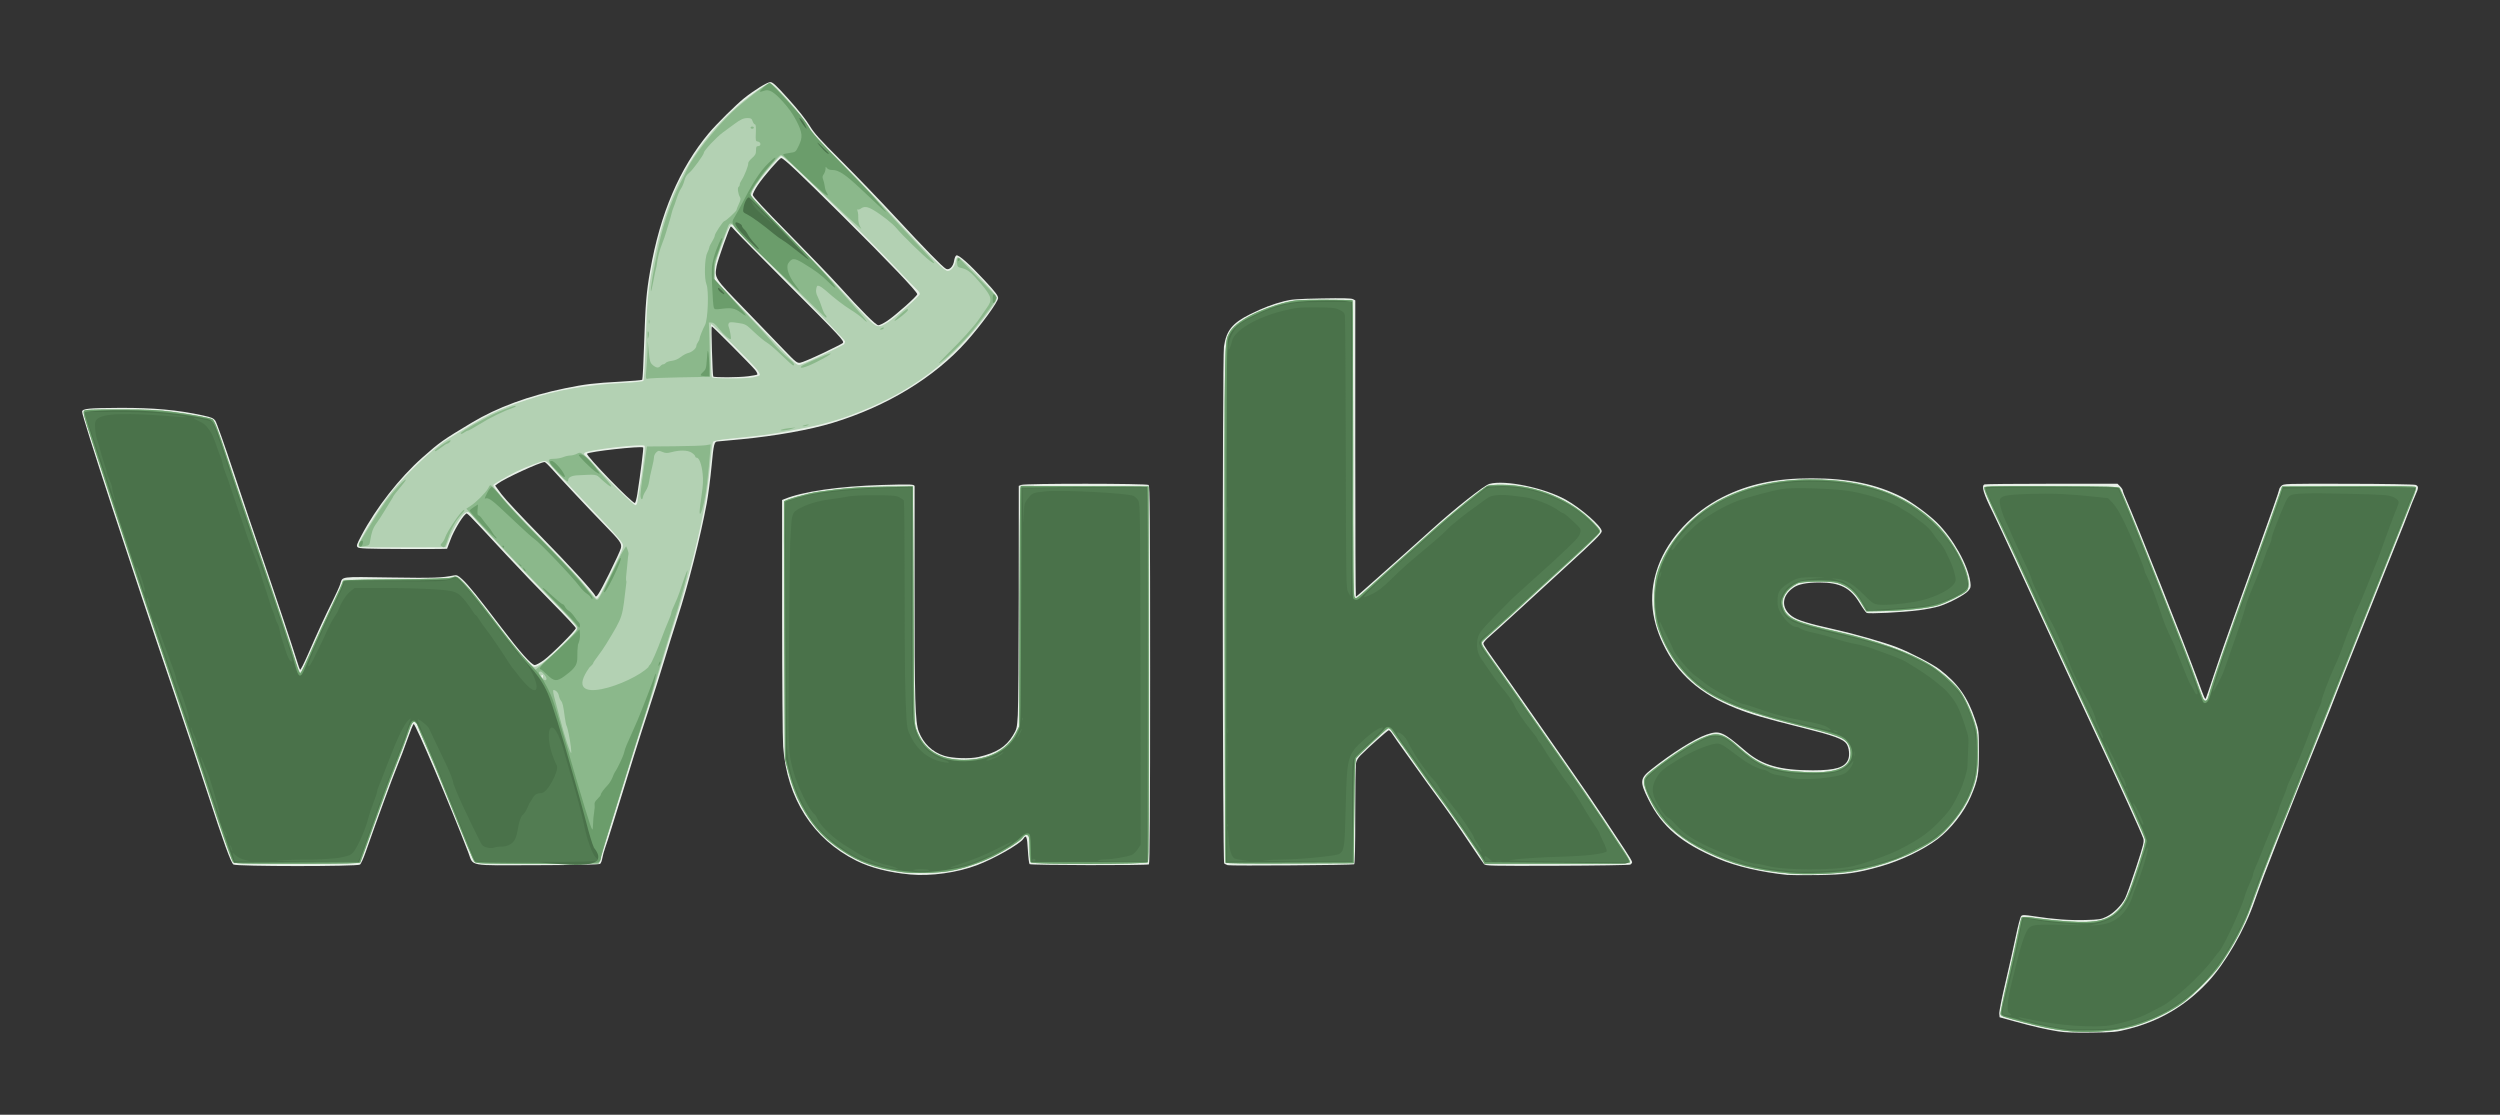
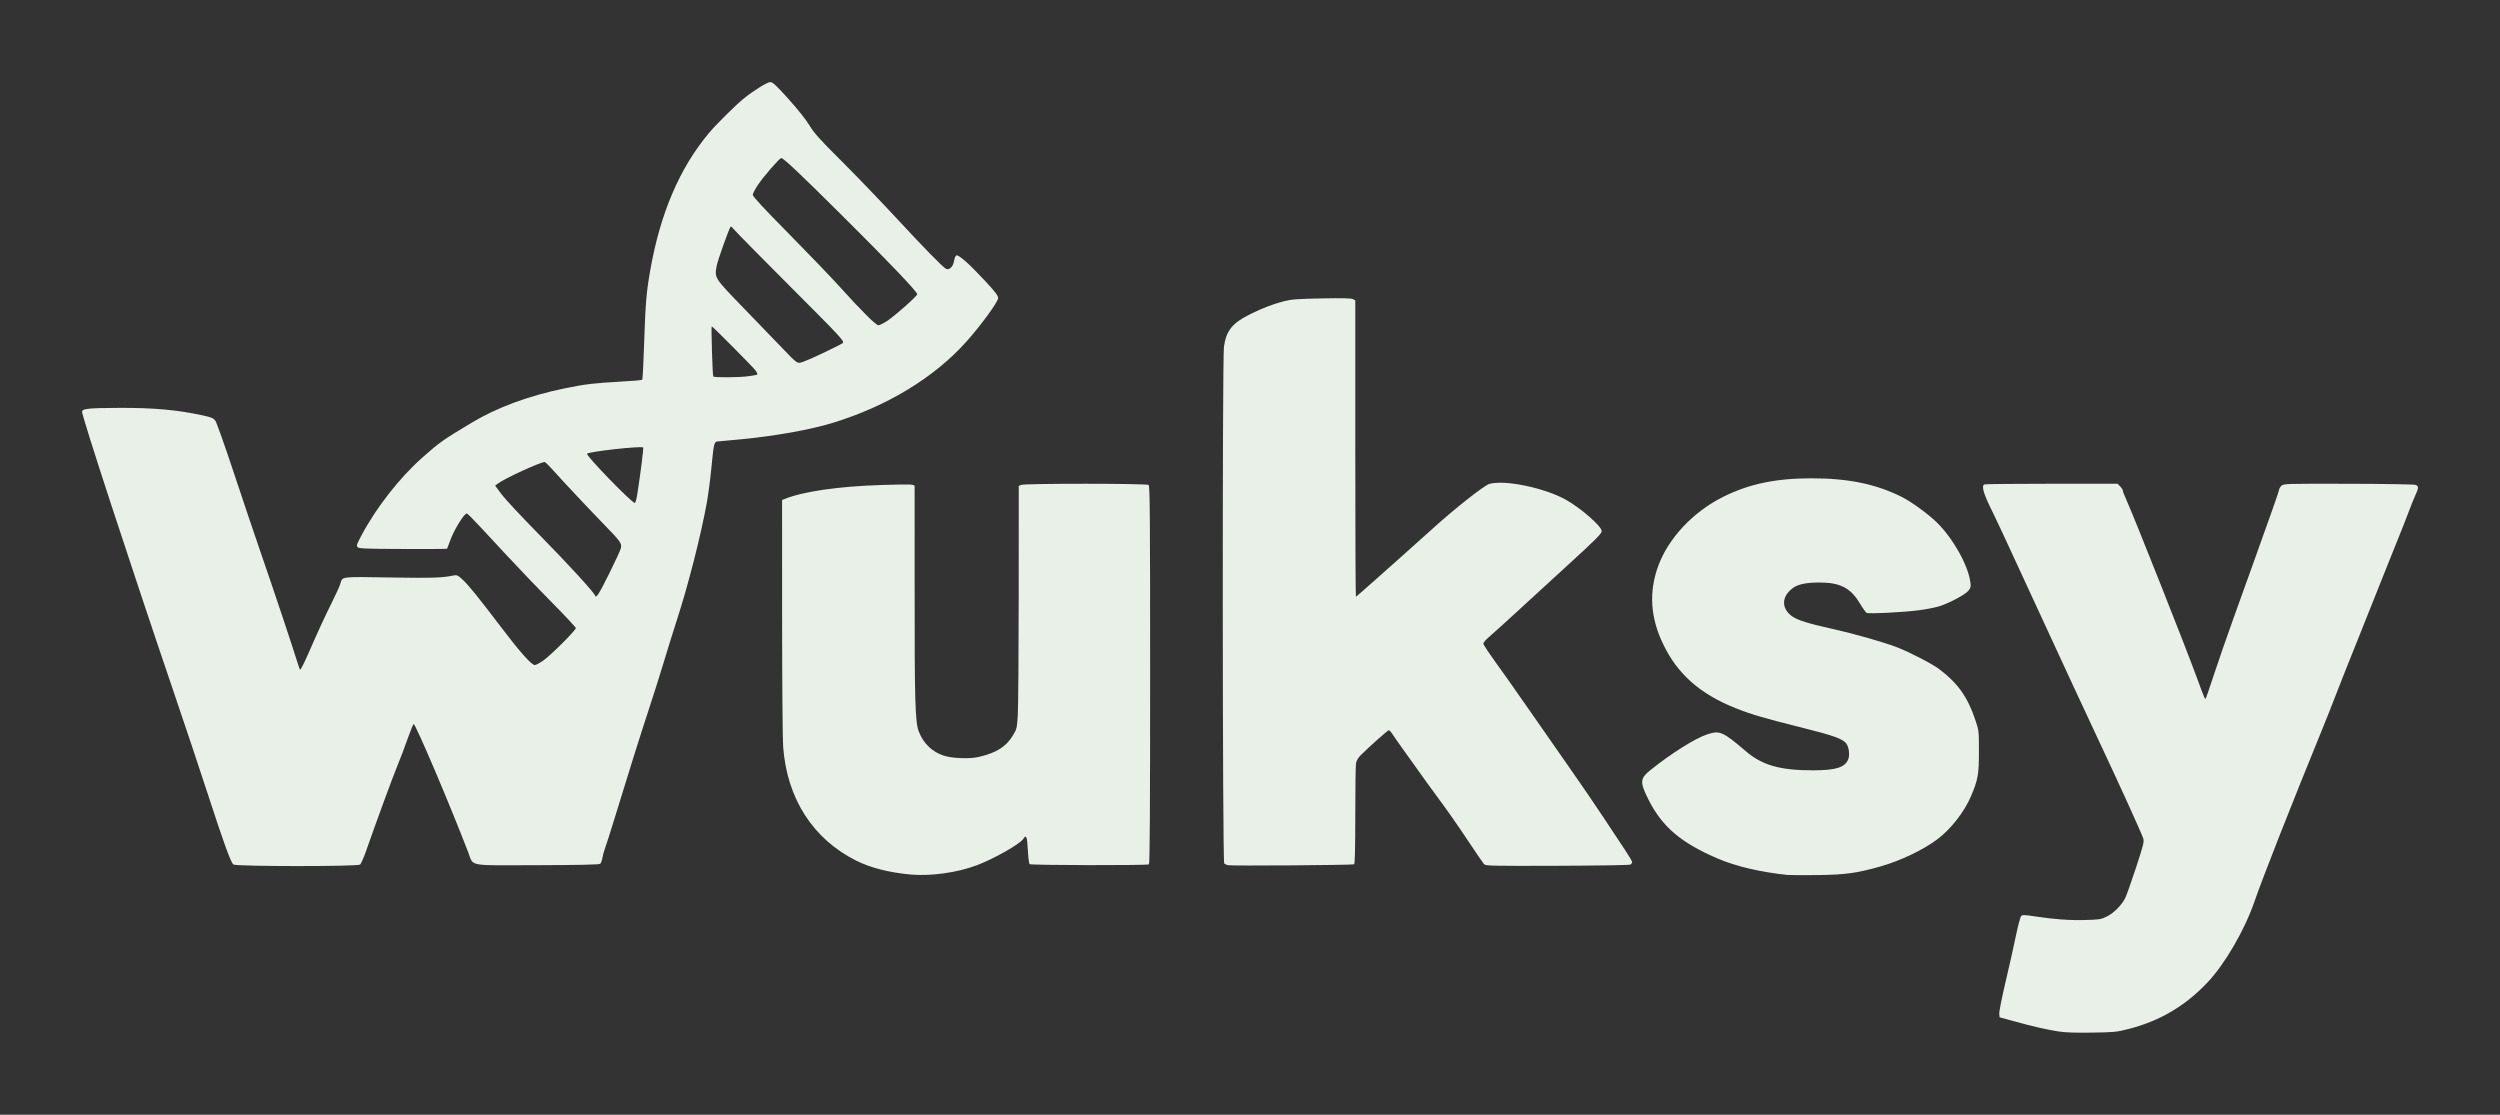
<svg xmlns="http://www.w3.org/2000/svg" xmlns:ns1="http://sodipodi.sourceforge.net/DTD/sodipodi-0.dtd" xmlns:ns2="http://www.inkscape.org/namespaces/inkscape" width="152.322mm" height="67.921mm" viewBox="0 0 152.322 67.921" version="1.1" id="svg5" ns1:docname="logo_clean.svg" ns2:version="1.1.2 (b8e25be833, 2022-02-05)">
  <rect x="0" y="0" width="152.322" height="67.921" fill="#333333" stroke="none" />
  <ns1:namedview id="namedview7" pagecolor="#ffffff" bordercolor="#666666" borderopacity="1.0" ns2:pageshadow="2" ns2:pageopacity="0.0" ns2:pagecheckerboard="0" ns2:document-units="mm" showgrid="false" lock-margins="true" fit-margin-top="5" fit-margin-left="5" fit-margin-right="5" fit-margin-bottom="5" ns2:zoom="1.4142136" ns2:cx="241.47696" ns2:cy="51.618795" ns2:window-width="2000" ns2:window-height="1036" ns2:window-x="2391" ns2:window-y="96" ns2:window-maximized="1" ns2:current-layer="layer1" />
  <defs id="defs2" />
  <g ns2:label="Logo" ns2:groupmode="layer" id="layer1" transform="translate(-39.959,-108.584)" style="display:inline">
    <path style="display:inline;fill:#e8f0e8;fill-opacity:1;stroke-width:0.066" d="m 165.364,171.427 c -0.746,-0.119 -1.535,-0.301 -2.679,-0.616 l -0.893,-0.246 -0.021,-0.217 c -0.012,-0.119 0.16,-0.986 0.382,-1.925 0.221,-0.939 0.506,-2.208 0.632,-2.82 0.126,-0.612 0.271,-1.154 0.322,-1.205 0.08,-0.08 0.19,-0.078 0.778,0.012 1.221,0.187 2.145,0.255 3.112,0.23 0.873,-0.023 0.976,-0.039 1.319,-0.207 0.42,-0.206 0.899,-0.682 1.121,-1.114 0.082,-0.16 0.381,-0.998 0.664,-1.863 0.456,-1.394 0.506,-1.597 0.444,-1.786 -0.111,-0.336 -1.49,-3.37 -2.668,-5.869 -0.592,-1.255 -1.321,-2.818 -1.62,-3.473 -0.299,-0.655 -0.939,-2.039 -1.422,-3.076 -0.483,-1.037 -1.39,-3 -2.016,-4.362 -0.626,-1.363 -1.266,-2.734 -1.423,-3.047 -0.587,-1.17 -0.736,-1.663 -0.523,-1.745 0.058,-0.022 1.904,-0.04 4.104,-0.04 h 3.999 l 0.162,0.162 c 0.089,0.089 0.162,0.205 0.162,0.256 0,0.052 0.107,0.328 0.238,0.615 0.438,0.958 3.604,8.948 4.293,10.836 0.429,1.177 0.472,1.275 0.522,1.222 0.014,-0.015 0.242,-0.682 0.506,-1.483 0.264,-0.8 0.79,-2.318 1.17,-3.373 0.379,-1.055 0.877,-2.439 1.106,-3.076 1.222,-3.397 1.69,-4.729 1.69,-4.808 0,-0.048 0.061,-0.148 0.135,-0.222 0.133,-0.133 0.193,-0.135 4.078,-0.127 2.169,0.004 4.013,0.035 4.099,0.067 0.198,0.075 0.195,0.183 -0.019,0.645 -0.096,0.207 -0.271,0.644 -0.391,0.971 -0.119,0.327 -0.43,1.116 -0.691,1.753 -0.261,0.637 -0.654,1.619 -0.874,2.183 -0.22,0.564 -0.891,2.246 -1.491,3.737 -0.6,1.492 -1.232,3.084 -1.404,3.539 -0.172,0.455 -0.538,1.377 -0.813,2.051 -1.849,4.525 -3.681,9.182 -4.125,10.484 -0.587,1.721 -1.787,3.798 -2.847,4.928 -1.353,1.443 -2.915,2.369 -4.819,2.857 -0.748,0.192 -0.877,0.205 -2.249,0.225 -1.04,0.015 -1.625,-0.006 -2.051,-0.074 z m -69.945,-9.563 c -1.275,-0.114 -2.416,-0.405 -3.278,-0.835 -2.651,-1.322 -4.234,-3.787 -4.466,-6.953 -0.034,-0.46 -0.062,-4.03 -0.063,-7.932 l -0.002,-7.096 0.149,-0.06 c 1.138,-0.462 3.32,-0.776 5.937,-0.855 1.799,-0.054 1.98,-0.047 1.99,0.082 0.003,0.041 0.004,2.813 0.001,6.16 -0.006,6.935 0.031,8.207 0.254,8.783 0.282,0.73 0.828,1.25 1.549,1.476 0.508,0.159 1.57,0.195 2.097,0.071 1.087,-0.256 1.666,-0.618 2.083,-1.305 0.241,-0.397 0.251,-0.438 0.302,-1.245 0.029,-0.459 0.054,-3.789 0.056,-7.401 l 0.003,-6.567 0.159,-0.06 c 0.247,-0.094 7.64,-0.09 7.753,0.004 0.078,0.065 0.092,1.848 0.092,11.574 0,8.327 -0.02,11.51 -0.073,11.543 -0.116,0.071 -7.2,0.058 -7.272,-0.014 -0.035,-0.035 -0.082,-0.426 -0.106,-0.87 -0.044,-0.818 -0.099,-0.952 -0.274,-0.672 -0.193,0.309 -1.793,1.219 -2.825,1.607 -1.217,0.457 -2.808,0.679 -4.064,0.566 z m 53.475,0.032 c -1.637,-0.168 -3.138,-0.518 -4.249,-0.991 -2.255,-0.959 -3.416,-1.944 -4.247,-3.604 -0.54,-1.078 -0.523,-1.286 0.149,-1.821 1.261,-1.005 2.667,-1.89 3.394,-2.138 0.798,-0.272 0.97,-0.199 2.385,1.01 1.006,0.86 2.087,1.168 4.09,1.167 1.386,-7.1e-4 1.948,-0.173 2.149,-0.66 0.104,-0.25 0.057,-0.713 -0.096,-0.946 -0.197,-0.301 -0.753,-0.504 -2.759,-1.005 -2.258,-0.564 -3.044,-0.795 -3.975,-1.165 -2.199,-0.875 -3.567,-2.083 -4.451,-3.929 -0.772,-1.612 -0.868,-3.162 -0.294,-4.739 0.615,-1.689 2.114,-3.291 3.936,-4.207 1.582,-0.795 3.22,-1.141 5.399,-1.141 2.253,7e-4 3.933,0.347 5.513,1.138 0.581,0.291 1.619,1.048 2.138,1.56 0.99,0.977 1.897,2.597 2.035,3.635 0.038,0.284 0.022,0.345 -0.13,0.526 -0.199,0.237 -1.132,0.733 -1.759,0.936 -0.236,0.076 -0.795,0.186 -1.241,0.243 -1.013,0.13 -3.058,0.233 -3.191,0.161 -0.054,-0.03 -0.248,-0.302 -0.43,-0.605 -0.553,-0.919 -1.193,-1.246 -2.442,-1.245 -0.784,7.1e-4 -1.285,0.1 -1.592,0.315 -0.723,0.508 -0.76,1.249 -0.086,1.738 0.337,0.244 0.978,0.443 2.565,0.796 1.252,0.278 3.059,0.795 3.833,1.096 0.805,0.313 2.15,1.01 2.586,1.34 1.122,0.85 1.722,1.695 2.186,3.082 0.22,0.657 0.221,0.67 0.222,1.918 0.001,1.413 -0.058,1.744 -0.492,2.756 -0.403,0.94 -1.224,1.988 -2.03,2.595 -0.871,0.655 -2.236,1.309 -3.461,1.659 -1.447,0.413 -2.16,0.511 -3.87,0.531 -0.837,0.01 -1.64,0.006 -1.786,-0.009 z M 54.179,161.255 c -0.155,-0.114 -0.59,-1.313 -1.587,-4.378 -0.45,-1.382 -1.375,-4.151 -2.056,-6.152 -2.607,-7.659 -5.609,-16.841 -5.577,-17.063 0.026,-0.181 0.397,-0.218 2.275,-0.227 2.075,-0.01 3.567,0.125 5.102,0.464 0.521,0.115 0.631,0.163 0.747,0.325 0.075,0.105 0.578,1.524 1.118,3.153 0.54,1.629 1.286,3.841 1.657,4.914 0.773,2.237 1.943,5.736 2.179,6.515 0.088,0.291 0.18,0.553 0.206,0.583 0.025,0.029 0.232,-0.372 0.46,-0.893 0.649,-1.482 1.042,-2.334 1.488,-3.229 0.227,-0.455 0.45,-0.946 0.497,-1.091 0.154,-0.485 -0.076,-0.454 3.076,-0.407 2.623,0.039 3.11,0.023 3.848,-0.126 0.182,-0.037 0.249,-0.006 0.523,0.245 0.361,0.332 0.977,1.092 2.377,2.937 1.132,1.492 1.834,2.279 2.032,2.279 0.074,0 0.316,-0.131 0.539,-0.291 0.47,-0.338 1.96,-1.828 1.96,-1.96 0,-0.049 -0.636,-0.731 -1.412,-1.515 -0.777,-0.784 -2.062,-2.125 -2.855,-2.98 -2.556,-2.753 -2.338,-2.537 -2.46,-2.437 -0.222,0.182 -0.727,1.042 -0.91,1.549 -0.104,0.288 -0.197,0.535 -0.207,0.548 -0.01,0.013 -1.219,0.019 -2.685,0.014 -2.248,-0.008 -2.682,-0.025 -2.764,-0.107 -0.086,-0.086 -0.06,-0.169 0.226,-0.708 0.899,-1.697 2.33,-3.528 3.716,-4.754 1.066,-0.943 1.243,-1.068 3.006,-2.125 1.569,-0.94 3.478,-1.643 5.698,-2.099 1.217,-0.25 1.783,-0.317 3.36,-0.402 0.709,-0.038 1.31,-0.09 1.334,-0.115 0.025,-0.025 0.077,-1.028 0.116,-2.228 0.08,-2.436 0.134,-3.089 0.37,-4.432 0.611,-3.476 1.784,-6.226 3.572,-8.367 0.445,-0.533 1.662,-1.737 2.148,-2.126 0.612,-0.489 1.413,-0.983 1.594,-0.983 0.151,0 0.341,0.176 1.115,1.035 0.572,0.634 1.065,1.256 1.275,1.604 0.286,0.475 0.603,0.828 1.936,2.156 0.877,0.873 2.366,2.421 3.311,3.44 1.786,1.927 2.866,3.031 3.071,3.141 0.196,0.105 0.441,-0.138 0.493,-0.488 0.024,-0.161 0.086,-0.309 0.138,-0.329 0.141,-0.054 0.786,0.517 1.718,1.52 0.659,0.709 0.828,0.93 0.828,1.08 0,0.224 -1.043,1.655 -1.931,2.649 -1.957,2.192 -4.85,3.949 -8.156,4.956 -1.382,0.421 -3.469,0.795 -5.556,0.996 -0.764,0.074 -1.419,0.134 -1.455,0.135 -0.199,0.004 -0.236,0.155 -0.362,1.491 -0.072,0.762 -0.205,1.787 -0.296,2.278 -0.38,2.046 -1.121,4.954 -1.783,6.997 -0.232,0.717 -0.605,1.914 -0.829,2.66 -0.224,0.746 -0.657,2.115 -0.963,3.043 -0.478,1.448 -1.061,3.306 -2.221,7.078 -0.14,0.455 -0.314,0.995 -0.388,1.2 -0.073,0.205 -0.153,0.495 -0.177,0.644 -0.024,0.149 -0.082,0.303 -0.13,0.342 -0.06,0.05 -1.246,0.076 -3.821,0.084 -4.324,0.014 -3.883,0.095 -4.216,-0.774 -1.12,-2.918 -3.223,-7.861 -3.329,-7.826 -0.034,0.011 -0.2,0.421 -0.371,0.91 -0.171,0.489 -0.452,1.232 -0.626,1.65 -0.277,0.666 -1.24,3.287 -1.932,5.259 -0.128,0.364 -0.28,0.699 -0.338,0.744 -0.157,0.123 -7.545,0.12 -7.714,-0.004 z m 22.892,-17.712 c 0.371,-0.743 0.695,-1.448 0.719,-1.566 0.06,-0.291 -0.022,-0.405 -1.06,-1.471 -0.9,-0.925 -2.505,-2.635 -3.151,-3.357 -0.203,-0.227 -0.398,-0.413 -0.433,-0.413 -0.271,0 -2.444,1 -2.86,1.317 l -0.158,0.12 0.385,0.522 c 0.212,0.287 1.265,1.415 2.341,2.507 1.683,1.708 3.291,3.464 3.368,3.679 0.061,0.169 0.225,-0.089 0.849,-1.337 z m 1.724,-4.894 c 0.19,-1.21 0.387,-2.782 0.352,-2.802 -0.171,-0.097 -3.289,0.249 -3.419,0.38 -0.097,0.097 2.77,3.05 2.915,3.002 0.036,-0.012 0.105,-0.273 0.153,-0.58 z m 6.752,-7.14 c 0.266,-0.035 0.512,-0.08 0.546,-0.101 0.034,-0.021 -0.014,-0.138 -0.107,-0.26 -0.184,-0.241 -2.607,-2.681 -2.662,-2.681 -0.043,0 0.048,2.983 0.093,3.055 0.045,0.073 1.535,0.064 2.13,-0.013 z m 4.522,-1.396 c 0.63,-0.3 1.185,-0.581 1.233,-0.624 0.126,-0.112 -0.058,-0.309 -3.411,-3.665 -1.616,-1.617 -3.038,-3.06 -3.16,-3.207 -0.122,-0.147 -0.234,-0.252 -0.25,-0.235 -0.099,0.111 -0.802,2.087 -0.859,2.413 -0.128,0.741 -0.155,0.7 1.676,2.591 0.909,0.94 2.002,2.072 2.429,2.517 0.719,0.749 0.792,0.807 0.987,0.782 0.116,-0.015 0.726,-0.273 1.356,-0.573 z m 3.93,-1.966 c 0.483,-0.314 1.846,-1.523 1.846,-1.638 0,-0.15 -1.752,-1.987 -4.51,-4.727 -2.65,-2.634 -3.639,-3.568 -3.776,-3.568 -0.103,0 -1.073,1.117 -1.426,1.643 -0.17,0.254 -0.309,0.525 -0.309,0.602 0,0.096 0.691,0.841 2.169,2.338 1.193,1.209 2.578,2.65 3.077,3.202 1.378,1.525 2.256,2.402 2.407,2.402 0.072,0 0.308,-0.114 0.522,-0.254 z m 20.764,33.151 c -0.073,-0.02 -0.17,-0.067 -0.215,-0.104 -0.106,-0.086 -0.12,-30.765 -0.015,-31.492 0.142,-0.979 0.511,-1.436 1.596,-1.974 0.769,-0.381 1.383,-0.616 2.073,-0.793 0.446,-0.114 0.805,-0.141 2.289,-0.169 1.256,-0.024 1.8,-0.011 1.902,0.043 l 0.142,0.076 v 9.027 c 0,4.965 0.017,9.027 0.037,9.027 0.02,0 0.561,-0.469 1.201,-1.042 0.64,-0.573 1.45,-1.294 1.799,-1.602 0.349,-0.308 1.081,-0.965 1.628,-1.459 1.418,-1.283 3.187,-2.68 3.508,-2.769 0.942,-0.262 3.346,0.236 4.652,0.962 0.923,0.513 2.191,1.625 2.191,1.921 0,0.146 -0.442,0.585 -2.183,2.17 -0.709,0.646 -1.96,1.792 -2.778,2.547 -0.819,0.755 -1.659,1.517 -1.869,1.693 -0.209,0.176 -0.38,0.367 -0.38,0.425 0,0.101 0.183,0.371 1.526,2.247 0.325,0.455 1.002,1.422 1.504,2.15 0.502,0.728 1.488,2.141 2.19,3.142 0.703,1 1.649,2.385 2.103,3.076 0.454,0.691 1.031,1.562 1.282,1.936 0.251,0.373 0.456,0.722 0.456,0.775 0,0.053 -0.052,0.122 -0.116,0.153 -0.064,0.031 -2.072,0.063 -4.462,0.071 -4.102,0.013 -4.352,0.007 -4.449,-0.104 -0.056,-0.065 -0.419,-0.595 -0.807,-1.177 -0.827,-1.242 -1.43,-2.104 -2.176,-3.11 -0.297,-0.401 -0.718,-0.981 -0.934,-1.29 -0.217,-0.308 -0.639,-0.899 -0.939,-1.313 -0.3,-0.414 -0.618,-0.867 -0.707,-1.009 -0.089,-0.141 -0.194,-0.257 -0.233,-0.257 -0.067,0 -1.208,1.016 -1.72,1.53 -0.158,0.159 -0.253,0.327 -0.281,0.496 -0.023,0.141 -0.043,1.571 -0.043,3.179 -7.1e-4,1.898 -0.024,2.938 -0.068,2.964 -0.084,0.052 -7.525,0.105 -7.705,0.055 z" id="path1352" ns1:nodetypes="sscssssssssssssssssscssssssssssssssssssssssssssssccssscsssssccsssssssssssssssscssssssscsssssssscsssssscsssssssssssssssssssssssssssssssssssssssssssssssssssssssssssssssssssssssssssssssssscssssssssssssssssssssssssssssssssssssssssssscssssssssssssssssssssssssssssscsss" />
-     <path style="display:inline;fill:#b3d1b3;fill-opacity:1;stroke-width:0.066" d="m 165.761,171.387 c -0.766,-0.097 -1.467,-0.242 -2.547,-0.526 -1.195,-0.314 -1.314,-0.357 -1.363,-0.485 -0.02,-0.053 0.173,-0.998 0.429,-2.101 0.256,-1.103 0.543,-2.391 0.638,-2.862 0.095,-0.471 0.187,-0.88 0.205,-0.91 0.047,-0.077 0.371,-0.063 1.083,0.046 0.346,0.053 1.122,0.131 1.725,0.174 1.763,0.125 2.51,-0.054 3.144,-0.755 0.401,-0.443 0.568,-0.821 1.148,-2.592 0.321,-0.979 0.464,-1.513 0.44,-1.635 -0.044,-0.219 -1.269,-2.929 -2.686,-5.94 -0.574,-1.219 -1.46,-3.124 -1.971,-4.233 -0.51,-1.11 -1.097,-2.375 -1.303,-2.811 -0.207,-0.437 -0.742,-1.597 -1.19,-2.58 -0.448,-0.982 -1.118,-2.426 -1.489,-3.208 -0.942,-1.985 -1.202,-2.587 -1.162,-2.69 0.028,-0.074 0.738,-0.086 4.113,-0.072 3.546,0.015 4.086,0.03 4.133,0.116 0.158,0.291 0.836,1.936 1.866,4.531 1.859,4.68 2.458,6.221 2.828,7.276 0.192,0.546 0.377,1.029 0.412,1.075 0.12,0.158 0.241,0.081 0.312,-0.198 0.181,-0.704 1.143,-3.476 2.68,-7.723 0.752,-2.077 1.32,-3.668 1.619,-4.531 l 0.183,-0.529 4.055,-0.017 c 2.909,-0.012 4.068,0.004 4.1,0.056 0.025,0.04 -0.068,0.346 -0.207,0.678 -0.139,0.333 -0.747,1.855 -1.353,3.383 -0.605,1.528 -1.46,3.671 -1.899,4.763 -0.439,1.091 -0.989,2.476 -1.222,3.076 -0.233,0.6 -0.664,1.687 -0.958,2.414 -0.294,0.728 -0.84,2.097 -1.213,3.043 -0.373,0.946 -0.819,2.062 -0.99,2.48 -0.794,1.94 -1.068,2.63 -1.487,3.737 -0.247,0.655 -0.576,1.548 -0.73,1.984 -0.407,1.153 -1.02,2.312 -1.893,3.579 -0.382,0.554 -1.609,1.793 -2.241,2.263 -0.78,0.579 -2.056,1.186 -3.076,1.461 -1.178,0.318 -2.853,0.424 -4.134,0.261 z m -16.735,-9.579 c -2.1,-0.191 -3.518,-0.562 -5.112,-1.338 -1.37,-0.667 -2.429,-1.534 -3.037,-2.485 -0.395,-0.617 -0.747,-1.43 -0.747,-1.722 0,-0.344 0.075,-0.427 1.021,-1.132 1.579,-1.176 2.751,-1.808 3.357,-1.808 0.379,0 0.739,0.194 1.292,0.696 1.338,1.214 2.128,1.512 4.285,1.614 1.355,0.064 2.227,-0.158 2.507,-0.638 0.174,-0.297 0.166,-0.783 -0.018,-1.079 -0.239,-0.386 -0.638,-0.538 -2.921,-1.111 -4.457,-1.119 -6.019,-1.886 -7.447,-3.659 -0.506,-0.628 -1.081,-1.749 -1.294,-2.521 -0.209,-0.757 -0.21,-2.282 -0.003,-3.029 0.508,-1.83 2.107,-3.671 4.017,-4.625 1.571,-0.784 3.362,-1.176 5.38,-1.176 3.26,0 5.776,0.895 7.618,2.712 1.338,1.319 2.365,3.608 1.839,4.098 -0.218,0.203 -1.22,0.7 -1.723,0.854 -0.594,0.182 -2.028,0.336 -3.317,0.357 l -1.05,0.017 -0.339,-0.561 c -0.388,-0.64 -0.817,-0.993 -1.423,-1.17 -0.447,-0.13 -2.187,-0.102 -2.455,0.04 -0.656,0.347 -1.012,0.913 -0.87,1.386 0.218,0.728 0.698,0.953 3.279,1.536 2.409,0.545 4.411,1.258 5.676,2.023 0.558,0.338 1.34,1.001 1.742,1.478 0.314,0.372 0.761,1.31 0.993,2.08 0.161,0.537 0.18,0.702 0.186,1.687 0.008,1.263 -0.088,1.797 -0.488,2.725 -0.409,0.949 -1.387,2.181 -2.137,2.692 -1.37,0.932 -3.136,1.61 -5.007,1.922 -0.936,0.156 -2.842,0.225 -3.803,0.138 z m -54.173,-0.097 c -1.576,-0.23 -2.54,-0.582 -3.643,-1.332 -1.013,-0.688 -1.623,-1.335 -2.245,-2.377 -0.434,-0.726 -0.711,-1.411 -0.979,-2.414 l -0.204,-0.761 -0.037,-7.805 c -0.02,-4.293 -0.028,-7.836 -0.018,-7.875 0.028,-0.101 1.4,-0.496 2.062,-0.594 1.513,-0.224 2.627,-0.309 4.172,-0.319 l 1.621,-0.01 0.034,7.21 c 0.033,6.948 0.039,7.223 0.164,7.574 0.449,1.258 1.408,1.877 2.91,1.877 1.497,7.1e-4 2.641,-0.594 3.175,-1.65 l 0.198,-0.393 0.016,-7.177 c 0.009,-3.947 0.032,-7.244 0.051,-7.326 l 0.035,-0.149 3.885,0.017 3.885,0.017 0.017,11.403 c 0.012,8.373 -0.003,11.427 -0.058,11.493 -0.103,0.124 -6.999,0.134 -7.123,0.01 -0.052,-0.052 -0.079,-0.332 -0.079,-0.819 0,-0.567 -0.022,-0.758 -0.096,-0.819 -0.108,-0.09 -0.214,-0.043 -0.383,0.17 -0.156,0.196 -1.046,0.761 -1.754,1.113 -0.747,0.371 -1.81,0.73 -2.562,0.865 -0.81,0.145 -2.301,0.18 -3.043,0.072 z m -40.705,-0.619 c -0.13,-0.243 -0.869,-2.362 -1.4,-4.017 -0.304,-0.946 -1.131,-3.431 -1.837,-5.523 -2.495,-7.386 -3.408,-10.136 -5.305,-15.974 -0.535,-1.646 -0.59,-1.851 -0.525,-1.956 0.045,-0.074 0.454,-0.09 2.193,-0.087 1.814,0.003 2.305,0.026 3.249,0.151 1.029,0.136 2.241,0.363 2.373,0.444 0.131,0.081 0.347,0.645 0.948,2.479 0.351,1.07 1.084,3.241 1.631,4.823 1.277,3.701 2.052,6.016 2.402,7.177 0.171,0.568 0.315,0.933 0.372,0.944 0.063,0.012 0.251,-0.351 0.583,-1.124 0.27,-0.628 0.802,-1.783 1.182,-2.565 0.38,-0.782 0.728,-1.541 0.774,-1.687 l 0.082,-0.265 3.234,-0.033 c 2.382,-0.024 3.283,-0.055 3.42,-0.116 0.233,-0.103 0.312,-0.061 0.746,0.392 0.411,0.43 0.817,0.939 2.18,2.732 1.095,1.441 1.8,2.249 2.022,2.319 0.216,0.069 0.755,-0.332 1.728,-1.285 0.686,-0.672 0.91,-0.931 0.91,-1.055 0,-0.126 -0.349,-0.518 -1.473,-1.659 -1.395,-1.415 -4.636,-4.856 -4.942,-5.248 -0.256,-0.327 -0.429,-0.228 -0.899,0.513 -0.138,0.218 -0.345,0.635 -0.459,0.926 l -0.207,0.529 -2.542,0.007 c -1.398,0.004 -2.594,-0.006 -2.657,-0.021 -0.064,-0.015 -0.116,-0.07 -0.116,-0.122 0,-0.22 1.039,-1.944 1.754,-2.91 0.887,-1.2 2.682,-2.925 3.708,-3.564 2.41,-1.5 2.886,-1.736 4.791,-2.371 1.798,-0.599 3.639,-0.923 5.84,-1.028 0.653,-0.031 1.207,-0.087 1.246,-0.126 0.042,-0.042 0.092,-0.783 0.126,-1.88 0.09,-2.865 0.151,-3.576 0.434,-5.084 0.386,-2.056 0.859,-3.575 1.577,-5.06 0.904,-1.871 2.063,-3.375 3.72,-4.828 0.612,-0.537 1.696,-1.291 1.856,-1.291 0.227,0 1.874,1.851 2.349,2.64 0.286,0.475 0.605,0.83 1.936,2.156 0.876,0.873 2.396,2.449 3.376,3.502 2.323,2.494 2.98,3.146 3.167,3.146 0.203,0 0.421,-0.251 0.485,-0.56 0.029,-0.142 0.084,-0.268 0.122,-0.28 0.101,-0.034 0.801,0.623 1.661,1.555 0.873,0.947 0.862,0.901 0.37,1.59 -2.27,3.181 -4.906,5.169 -8.649,6.524 -1.066,0.386 -2.023,0.628 -3.64,0.92 -1.229,0.222 -1.648,0.277 -3.605,0.472 -0.674,0.067 -0.98,0.124 -1.029,0.191 -0.039,0.053 -0.122,0.686 -0.186,1.407 -0.172,1.94 -0.517,3.72 -1.275,6.57 -0.237,0.891 -0.561,2.008 -0.721,2.48 -0.16,0.473 -0.573,1.798 -0.918,2.943 -0.345,1.146 -0.809,2.619 -1.03,3.274 -0.221,0.655 -0.612,1.875 -0.867,2.712 -0.256,0.837 -0.75,2.414 -1.098,3.506 -0.348,1.091 -0.67,2.138 -0.716,2.326 -0.045,0.188 -0.102,0.374 -0.127,0.413 -0.031,0.05 -1.171,0.071 -3.767,0.071 -3.462,0 -3.73,-0.008 -3.827,-0.116 -0.093,-0.104 -0.451,-0.964 -2,-4.812 -0.264,-0.655 -0.706,-1.704 -0.984,-2.332 -0.278,-0.628 -0.505,-1.167 -0.505,-1.199 0,-0.032 -0.046,-0.096 -0.103,-0.143 -0.156,-0.13 -0.253,0.013 -0.485,0.713 -0.112,0.336 -0.41,1.125 -0.662,1.753 -0.253,0.628 -0.703,1.826 -1,2.663 -0.297,0.837 -0.688,1.923 -0.869,2.414 -0.181,0.491 -0.341,0.93 -0.356,0.976 -0.021,0.065 -0.853,0.083 -3.863,0.083 -3.602,0 -3.84,-0.007 -3.899,-0.117 z m 18.883,-11.374 c -0.067,-0.067 -0.123,0.034 -0.068,0.123 0.042,0.067 0.057,0.068 0.08,0 0.015,-0.046 0.01,-0.102 -0.012,-0.124 z m 3.488,-4.896 c 0.086,-0.136 0.448,-0.853 0.805,-1.592 0.645,-1.336 0.648,-1.345 0.548,-1.556 -0.056,-0.117 -0.499,-0.629 -0.986,-1.14 -1.532,-1.606 -2.923,-3.09 -3.266,-3.484 -0.22,-0.252 -0.381,-0.38 -0.481,-0.38 -0.165,-0.001 -1.176,0.38 -1.7,0.64 -0.666,0.331 -1.424,0.773 -1.424,0.83 0,0.19 1.068,1.392 2.777,3.126 1.076,1.091 2.233,2.312 2.571,2.712 0.338,0.4 0.685,0.809 0.77,0.91 0.085,0.1 0.172,0.182 0.193,0.182 0.021,0 0.108,-0.112 0.194,-0.248 z m 2.279,-5.673 c 0.01,-0.109 0.076,-0.51 0.145,-0.892 0.186,-1.026 0.35,-2.457 0.287,-2.514 -0.145,-0.133 -3.462,0.258 -3.647,0.43 -0.071,0.066 -0.046,0.114 0.132,0.262 0.121,0.1 0.317,0.305 0.435,0.456 0.4,0.508 2.429,2.493 2.529,2.475 0.056,-0.011 0.107,-0.104 0.118,-0.216 z m 7.031,-7.574 c 0.195,-0.037 0.381,-0.095 0.415,-0.128 0.037,-0.037 -0.026,-0.172 -0.162,-0.346 -0.297,-0.379 -2.703,-2.766 -2.789,-2.766 -0.076,0 -0.03,3.109 0.047,3.234 0.058,0.094 2,0.099 2.49,0.006 z m 4.237,-1.36 c 0.668,-0.315 1.252,-0.603 1.297,-0.64 0.045,-0.037 0.083,-0.122 0.083,-0.189 0,-0.074 -1.322,-1.449 -3.312,-3.447 -1.822,-1.828 -3.362,-3.407 -3.422,-3.509 -0.214,-0.363 -0.294,-0.236 -0.909,1.455 -0.245,0.673 -0.294,0.888 -0.294,1.279 v 0.47 l 0.411,0.441 c 0.226,0.242 0.973,1.021 1.661,1.731 0.687,0.709 1.626,1.683 2.086,2.164 0.725,0.758 0.86,0.87 1.011,0.846 0.096,-0.015 0.721,-0.285 1.389,-0.601 z m 3.999,-2.002 c 0.48,-0.312 1.903,-1.569 1.935,-1.708 0.013,-0.056 -0.067,-0.18 -0.176,-0.277 -0.109,-0.096 -0.717,-0.726 -1.352,-1.399 -1.307,-1.386 -5.412,-5.467 -6.275,-6.238 -0.313,-0.28 -0.601,-0.509 -0.64,-0.509 -0.084,0 -0.95,0.963 -1.315,1.463 -0.444,0.608 -0.564,0.838 -0.516,0.991 0.025,0.077 1.032,1.142 2.239,2.366 1.207,1.224 2.63,2.701 3.161,3.283 0.532,0.582 1.235,1.334 1.563,1.67 0.704,0.723 0.783,0.743 1.375,0.358 z m 20.563,32.927 c -0.024,-0.039 -0.048,-7.101 -0.053,-15.694 -0.01,-16.621 -0.021,-15.966 0.293,-16.591 0.33,-0.658 1.788,-1.437 3.468,-1.854 0.534,-0.133 0.765,-0.148 2.291,-0.151 0.934,-0.002 1.716,0.015 1.739,0.037 0.022,0.022 0.039,4.072 0.037,8.998 -0.003,7.389 0.012,8.979 0.085,9.079 0.082,0.113 0.13,0.085 0.673,-0.399 1.066,-0.95 2.698,-2.412 3.894,-3.491 1.286,-1.159 3.284,-2.789 3.548,-2.894 0.091,-0.036 0.476,-0.063 0.856,-0.06 2.135,0.016 4.229,0.889 5.613,2.341 0.339,0.355 0.405,0.459 0.353,0.555 -0.086,0.159 -0.822,0.86 -2.52,2.402 -0.781,0.708 -1.732,1.583 -2.114,1.943 -0.382,0.36 -1.098,1.013 -1.59,1.451 -0.492,0.438 -0.919,0.834 -0.947,0.882 -0.07,0.115 0.032,0.285 0.844,1.412 0.38,0.528 1.185,1.673 1.789,2.547 0.604,0.873 1.664,2.391 2.356,3.373 0.692,0.982 1.691,2.441 2.221,3.241 0.53,0.8 1.153,1.741 1.384,2.089 0.231,0.349 0.421,0.684 0.421,0.744 0,0.102 -0.342,0.11 -4.43,0.11 h -4.43 l -0.11,-0.215 c -0.197,-0.385 -2.099,-3.133 -2.883,-4.167 -0.214,-0.282 -0.591,-0.803 -0.838,-1.158 -0.622,-0.894 -1.695,-2.397 -1.853,-2.597 -0.098,-0.124 -0.156,-0.149 -0.229,-0.099 -0.176,0.12 -1.795,1.64 -1.896,1.781 -0.084,0.116 -0.104,0.629 -0.132,3.28 l -0.033,3.142 -3.882,0.017 c -2.693,0.012 -3.895,-0.004 -3.925,-0.053 z" id="path1350" ns1:nodetypes="ssssssssssssssssssssssssscssssssssssssssssssssssssssssscsssssscsssssssssssssscssscsssscsscscsscccscssssssccssssscsssssssssccsssssssssscccsssssssssssssssssssssssssssssssssssssssssssssscscccssssscssssssssssssssssssssssssssssscssssssssssssssssssssscsssssssssssssssssssscssssssscsss" />
-     <path style="display:inline;fill:#8bb88b;fill-opacity:1;stroke-width:0.066" d="m 165.761,171.387 c -0.766,-0.097 -1.467,-0.242 -2.547,-0.526 -1.195,-0.314 -1.314,-0.357 -1.363,-0.485 -0.02,-0.053 0.173,-0.998 0.429,-2.101 0.256,-1.103 0.543,-2.391 0.638,-2.862 0.095,-0.471 0.187,-0.88 0.205,-0.91 0.047,-0.077 0.371,-0.063 1.083,0.046 0.346,0.053 1.122,0.131 1.725,0.174 1.763,0.125 2.51,-0.054 3.144,-0.755 0.401,-0.443 0.568,-0.821 1.148,-2.592 0.321,-0.979 0.464,-1.513 0.44,-1.635 -0.044,-0.219 -1.269,-2.929 -2.686,-5.94 -0.574,-1.219 -1.46,-3.124 -1.971,-4.233 -0.51,-1.11 -1.097,-2.375 -1.303,-2.811 -0.207,-0.437 -0.742,-1.597 -1.19,-2.58 -0.448,-0.982 -1.118,-2.426 -1.489,-3.208 -0.942,-1.985 -1.202,-2.587 -1.162,-2.69 0.028,-0.074 0.738,-0.086 4.113,-0.072 3.546,0.015 4.086,0.03 4.133,0.116 0.158,0.291 0.836,1.936 1.866,4.531 1.859,4.68 2.458,6.221 2.828,7.276 0.192,0.546 0.377,1.029 0.412,1.075 0.12,0.158 0.241,0.081 0.312,-0.198 0.181,-0.704 1.143,-3.476 2.68,-7.723 0.752,-2.077 1.32,-3.668 1.619,-4.531 l 0.183,-0.529 4.055,-0.017 c 2.909,-0.012 4.068,0.004 4.1,0.056 0.025,0.04 -0.068,0.346 -0.207,0.678 -0.139,0.333 -0.747,1.855 -1.353,3.383 -0.605,1.528 -1.46,3.671 -1.899,4.763 -0.439,1.091 -0.989,2.476 -1.222,3.076 -0.233,0.6 -0.664,1.687 -0.958,2.414 -0.294,0.728 -0.84,2.097 -1.213,3.043 -0.373,0.946 -0.819,2.062 -0.99,2.48 -0.794,1.94 -1.068,2.63 -1.487,3.737 -0.247,0.655 -0.576,1.548 -0.73,1.984 -0.407,1.153 -1.02,2.312 -1.893,3.579 -0.382,0.554 -1.609,1.793 -2.241,2.263 -0.78,0.579 -2.056,1.186 -3.076,1.461 -1.178,0.318 -2.853,0.424 -4.134,0.261 z m -16.735,-9.579 c -2.1,-0.191 -3.518,-0.562 -5.112,-1.338 -1.37,-0.667 -2.429,-1.534 -3.037,-2.485 -0.395,-0.617 -0.747,-1.43 -0.747,-1.722 0,-0.344 0.075,-0.427 1.021,-1.132 1.579,-1.176 2.751,-1.808 3.357,-1.808 0.379,0 0.739,0.194 1.292,0.696 1.338,1.214 2.128,1.512 4.285,1.614 1.355,0.064 2.227,-0.158 2.507,-0.638 0.174,-0.297 0.166,-0.783 -0.018,-1.079 -0.239,-0.386 -0.638,-0.538 -2.921,-1.111 -4.457,-1.119 -6.019,-1.886 -7.447,-3.659 -0.506,-0.628 -1.081,-1.749 -1.294,-2.521 -0.209,-0.757 -0.21,-2.282 -0.003,-3.029 0.508,-1.83 2.107,-3.671 4.017,-4.625 1.571,-0.784 3.362,-1.176 5.38,-1.176 3.26,0 5.776,0.895 7.618,2.712 1.338,1.319 2.365,3.608 1.839,4.098 -0.218,0.203 -1.22,0.7 -1.723,0.854 -0.594,0.182 -2.028,0.336 -3.317,0.357 l -1.05,0.017 -0.339,-0.561 c -0.388,-0.64 -0.817,-0.993 -1.423,-1.17 -0.447,-0.13 -2.187,-0.102 -2.455,0.04 -0.656,0.347 -1.012,0.913 -0.87,1.386 0.218,0.728 0.698,0.953 3.279,1.536 2.409,0.545 4.411,1.258 5.676,2.023 0.558,0.338 1.34,1.001 1.742,1.478 0.314,0.372 0.761,1.31 0.993,2.08 0.161,0.537 0.18,0.702 0.186,1.687 0.008,1.263 -0.088,1.797 -0.488,2.725 -0.409,0.949 -1.387,2.181 -2.137,2.692 -1.37,0.932 -3.136,1.61 -5.007,1.922 -0.936,0.156 -2.842,0.225 -3.803,0.138 z m -54.173,-0.097 c -1.576,-0.23 -2.54,-0.582 -3.643,-1.332 -1.013,-0.688 -1.623,-1.335 -2.245,-2.377 -0.434,-0.726 -0.711,-1.411 -0.979,-2.414 l -0.204,-0.761 -0.037,-7.805 c -0.02,-4.293 -0.028,-7.836 -0.018,-7.875 0.028,-0.101 1.4,-0.496 2.062,-0.594 1.513,-0.224 2.627,-0.309 4.172,-0.319 l 1.621,-0.01 0.034,7.21 c 0.033,6.948 0.039,7.223 0.164,7.574 0.449,1.258 1.408,1.877 2.91,1.877 1.497,7.1e-4 2.641,-0.594 3.175,-1.65 l 0.198,-0.393 0.016,-7.177 c 0.009,-3.947 0.032,-7.244 0.051,-7.326 l 0.035,-0.149 3.885,0.017 3.885,0.017 0.017,11.403 c 0.012,8.373 -0.003,11.427 -0.058,11.493 -0.103,0.124 -6.999,0.134 -7.123,0.01 -0.052,-0.052 -0.079,-0.332 -0.079,-0.819 0,-0.567 -0.022,-0.758 -0.096,-0.819 -0.108,-0.09 -0.214,-0.043 -0.383,0.17 -0.156,0.196 -1.046,0.761 -1.754,1.113 -0.747,0.371 -1.81,0.73 -2.562,0.865 -0.81,0.145 -2.301,0.18 -3.043,0.072 z m -40.705,-0.619 c -0.13,-0.243 -0.869,-2.362 -1.4,-4.017 -0.304,-0.946 -1.131,-3.431 -1.837,-5.523 -2.495,-7.386 -3.408,-10.136 -5.305,-15.974 -0.535,-1.646 -0.59,-1.851 -0.525,-1.956 0.045,-0.074 0.454,-0.09 2.193,-0.087 1.814,0.003 2.305,0.026 3.249,0.151 1.029,0.136 2.241,0.363 2.373,0.444 0.131,0.081 0.347,0.645 0.948,2.479 0.351,1.07 1.085,3.241 1.631,4.823 0.999,2.895 2.217,6.546 2.543,7.626 0.097,0.32 0.206,0.571 0.243,0.559 0.037,-0.012 0.332,-0.631 0.655,-1.375 0.323,-0.744 0.882,-1.963 1.243,-2.709 0.36,-0.746 0.665,-1.416 0.676,-1.488 0.021,-0.13 0.086,-0.133 3.262,-0.165 2.387,-0.024 3.289,-0.055 3.427,-0.116 0.233,-0.103 0.312,-0.061 0.746,0.392 0.415,0.434 0.83,0.955 2.179,2.733 0.579,0.764 1.297,1.639 1.596,1.945 l 0.542,0.556 0.352,-0.29 c 0.5,-0.412 1.495,-1.351 1.901,-1.796 0.28,-0.307 0.337,-0.407 0.299,-0.529 -0.026,-0.083 -0.706,-0.82 -1.512,-1.639 -0.806,-0.819 -1.88,-1.935 -2.386,-2.48 -0.507,-0.546 -1.235,-1.32 -1.619,-1.72 -0.383,-0.4 -0.821,-0.87 -0.972,-1.045 l -0.275,-0.317 0.242,-0.155 c 0.346,-0.221 0.949,-0.825 1.087,-1.088 0.116,-0.221 0.119,-0.222 0.257,-0.099 0.077,0.068 0.365,0.407 0.64,0.753 0.276,0.346 1.294,1.432 2.264,2.414 1.995,2.021 2.265,2.317 3.294,3.605 0.102,0.127 0.157,0.15 0.239,0.099 0.059,-0.036 0.383,-0.647 0.72,-1.356 0.337,-0.709 0.698,-1.424 0.802,-1.587 l 0.189,-0.298 0.084,0.198 c 0.046,0.109 0.072,0.243 0.057,0.298 -0.015,0.055 -0.044,0.308 -0.064,0.562 -0.02,0.255 -0.053,0.589 -0.073,0.744 -0.02,0.154 -0.013,0.318 0.016,0.364 -0.277,2.238 -0.131,1.979 -1.234,3.794 -0.127,0.211 -0.358,0.546 -0.513,0.745 -0.155,0.199 -0.281,0.391 -0.281,0.426 0,0.035 -0.104,0.152 -0.231,0.261 -1.806,2.543 2.635,0.973 3.604,-0.034 0,-0.037 0.04,-0.101 0.088,-0.141 0.094,-0.078 0.441,-0.873 0.739,-1.694 0.099,-0.273 0.266,-0.692 0.371,-0.931 0.105,-0.239 0.191,-0.48 0.191,-0.535 0,-0.055 0.085,-0.276 0.189,-0.491 0.104,-0.215 0.242,-0.555 0.308,-0.755 0.292,-0.891 0.486,-1.414 0.49,-1.323 0.012,0.229 -0.407,1.741 -1.015,3.664 -0.197,0.622 -0.556,1.801 -0.797,2.62 -0.242,0.819 -0.673,2.203 -0.959,3.076 -0.286,0.873 -0.765,2.391 -1.065,3.373 -0.3,0.982 -0.69,2.247 -0.866,2.811 -0.176,0.564 -0.384,1.248 -0.461,1.521 -0.077,0.273 -0.166,0.563 -0.197,0.645 l -0.057,0.149 h -3.728 c -3.467,0 -3.736,-0.008 -3.832,-0.116 -0.093,-0.104 -0.451,-0.964 -2,-4.812 -0.264,-0.655 -0.706,-1.704 -0.984,-2.332 -0.278,-0.628 -0.505,-1.167 -0.505,-1.199 0,-0.032 -0.046,-0.096 -0.103,-0.143 -0.156,-0.13 -0.253,0.013 -0.485,0.713 -0.112,0.336 -0.41,1.125 -0.662,1.753 -0.253,0.628 -0.703,1.826 -1,2.663 -0.297,0.837 -0.688,1.923 -0.869,2.414 -0.181,0.491 -0.341,0.93 -0.356,0.976 -0.021,0.065 -0.853,0.083 -3.863,0.083 -3.602,0 -3.84,-0.007 -3.899,-0.117 z m 20.593,-7.01 c -0.059,-0.49 -0.201,-1.176 -0.263,-1.276 -0.027,-0.043 -0.074,-0.276 -0.106,-0.517 -0.093,-0.714 -0.135,-0.896 -0.231,-1.006 -0.05,-0.057 -0.11,-0.199 -0.133,-0.317 -0.037,-0.186 -0.185,-0.341 -0.326,-0.341 -0.048,0 -0.015,0.222 0.09,0.595 0.036,0.127 0.17,0.633 0.299,1.124 0.299,1.14 0.618,2.117 0.691,2.117 0.013,0 0.002,-0.171 -0.023,-0.38 z m -1.485,-4.142 c 0,-0.131 -0.258,-0.439 -0.369,-0.439 -0.135,0 -0.117,0.152 0.043,0.355 0.147,0.186 0.326,0.233 0.326,0.084 z m 41.372,11.2 c -0.024,-0.039 -0.048,-7.101 -0.053,-15.694 -0.01,-16.621 -0.021,-15.966 0.293,-16.591 0.33,-0.658 1.788,-1.437 3.468,-1.854 0.534,-0.133 0.765,-0.148 2.291,-0.151 0.934,-0.002 1.716,0.015 1.739,0.037 0.022,0.022 0.039,4.072 0.037,8.998 -0.003,7.542 0.011,8.977 0.088,9.083 0.087,0.119 0.123,0.097 0.646,-0.376 0.305,-0.276 1.045,-0.941 1.646,-1.477 0.6,-0.537 1.623,-1.455 2.273,-2.04 1.286,-1.159 3.284,-2.789 3.548,-2.894 0.091,-0.036 0.476,-0.063 0.856,-0.06 2.135,0.016 4.229,0.889 5.613,2.341 0.339,0.355 0.405,0.459 0.353,0.555 -0.086,0.159 -0.822,0.86 -2.52,2.402 -0.781,0.708 -1.732,1.583 -2.114,1.943 -0.382,0.36 -1.098,1.013 -1.59,1.451 -0.492,0.438 -0.919,0.834 -0.947,0.882 -0.07,0.115 0.032,0.285 0.844,1.412 0.38,0.528 1.185,1.673 1.789,2.547 0.604,0.873 1.664,2.391 2.356,3.373 0.692,0.982 1.691,2.441 2.221,3.241 0.53,0.8 1.153,1.741 1.384,2.089 0.231,0.349 0.421,0.684 0.421,0.744 0,0.102 -0.342,0.11 -4.43,0.11 h -4.43 l -0.11,-0.215 c -0.197,-0.385 -2.099,-3.133 -2.883,-4.167 -0.214,-0.282 -0.591,-0.803 -0.838,-1.158 -0.622,-0.894 -1.695,-2.397 -1.853,-2.597 -0.098,-0.124 -0.156,-0.149 -0.229,-0.099 -0.176,0.12 -1.795,1.64 -1.896,1.781 -0.084,0.116 -0.104,0.629 -0.132,3.28 l -0.033,3.142 -3.882,0.017 c -2.693,0.012 -3.895,-0.004 -3.925,-0.053 z M 66.88,141.875 c -0.104,-0.076 -0.103,-0.091 0.015,-0.218 0.07,-0.075 0.149,-0.208 0.175,-0.297 0.117,-0.39 1.022,-1.715 1.172,-1.715 0.043,0 -0.01,0.097 -0.118,0.215 -0.411,0.45 -0.653,0.885 -0.884,1.587 -0.164,0.5 -0.202,0.544 -0.361,0.427 z m -5.067,-0.073 c 0,-0.051 0.097,-0.241 0.215,-0.423 0.118,-0.182 0.408,-0.65 0.645,-1.042 0.236,-0.391 0.619,-0.968 0.849,-1.281 0.419,-0.567 1.112,-1.309 1.169,-1.251 0.017,0.017 -0.148,0.242 -0.366,0.501 -0.218,0.259 -0.396,0.486 -0.396,0.505 0,0.019 -0.067,0.137 -0.149,0.264 -0.082,0.126 -0.268,0.429 -0.413,0.673 -0.146,0.244 -0.362,0.574 -0.48,0.734 -0.205,0.276 -0.301,0.553 -0.38,1.09 -0.032,0.216 -0.059,0.244 -0.282,0.28 -0.358,0.059 -0.412,0.053 -0.412,-0.05 z m 20.772,-2.06 c 10e-4,-0.107 0.056,-0.553 0.121,-0.99 0.091,-0.605 0.106,-0.919 0.064,-1.314 -0.06,-0.557 -0.212,-0.967 -0.36,-0.967 -0.05,0 -0.092,-0.037 -0.092,-0.083 -7e-4,-0.045 -0.099,-0.146 -0.218,-0.223 -0.245,-0.158 -0.71,-0.169 -1.243,-0.028 -0.252,0.066 -0.344,0.063 -0.54,-0.018 -0.219,-0.091 -0.246,-0.089 -0.374,0.03 -0.076,0.071 -0.138,0.206 -0.138,0.3 0,0.094 -0.059,0.398 -0.13,0.675 -0.071,0.277 -0.147,0.644 -0.169,0.814 -0.021,0.171 -0.109,0.414 -0.195,0.541 -0.086,0.127 -0.167,0.3 -0.178,0.385 -0.035,0.245 -0.154,0.143 -0.15,-0.129 0.002,-0.136 0.059,-0.619 0.125,-1.074 0.067,-0.455 0.154,-1.062 0.195,-1.35 l 0.074,-0.523 1.653,-0.013 c 0.909,-0.007 1.783,-0.037 1.941,-0.065 l 0.288,-0.052 -0.045,0.588 c -0.103,1.346 -0.235,2.41 -0.367,2.97 -0.149,0.629 -0.264,0.861 -0.261,0.526 z m -5.598,-1.627 c -0.106,-0.079 -0.305,-0.251 -0.443,-0.381 -0.272,-0.257 -0.226,-0.251 -1.409,-0.189 -0.345,0.018 -0.556,0.128 -0.556,0.29 0,0.16 -0.094,0.1 -0.504,-0.322 -0.794,-0.819 -0.852,-0.976 -0.364,-0.976 0.177,0 0.43,-0.045 0.56,-0.099 0.131,-0.055 0.323,-0.099 0.428,-0.099 0.105,0 0.284,-0.046 0.397,-0.103 0.2,-0.1 0.215,-0.097 0.443,0.083 0.13,0.102 0.454,0.439 0.721,0.748 0.267,0.309 0.596,0.69 0.732,0.847 0.281,0.323 0.278,0.415 -0.006,0.202 z m -10.511,-2.107 c 0.062,-0.1 0.808,-0.595 0.897,-0.595 0.058,0 0.057,0.026 -0.004,0.099 -0.045,0.055 -0.116,0.1 -0.157,0.1 -0.041,7e-4 -0.205,0.105 -0.365,0.232 -0.281,0.224 -0.455,0.301 -0.371,0.164 z m 1.554,-1.019 c 0,-0.107 1.529,-0.978 2.282,-1.299 0.648,-0.277 0.983,-0.396 1.048,-0.371 0.042,0.016 0.017,0.05 -0.056,0.076 -0.689,0.244 -1.477,0.629 -2.17,1.061 -0.32,0.2 -0.618,0.364 -0.661,0.365 -0.043,0.001 -0.137,0.046 -0.207,0.099 -0.124,0.093 -0.235,0.127 -0.235,0.07 z m 19.546,-0.232 c 0.073,-0.029 0.296,-0.07 0.496,-0.09 l 0.364,-0.038 -0.265,0.089 c -0.29,0.098 -0.834,0.133 -0.595,0.039 z m 1.295,-0.228 c 0.015,-0.013 0.117,-0.044 0.226,-0.068 0.145,-0.032 0.172,-0.026 0.099,0.023 -0.089,0.06 -0.392,0.103 -0.325,0.045 z m -9.549,-2.906 c -0.018,-0.047 -0.008,-0.322 0.023,-0.611 0.03,-0.29 0.061,-0.78 0.068,-1.089 l 0.013,-0.562 0.063,0.654 c 0.057,0.584 0.082,0.67 0.239,0.808 0.204,0.18 0.357,0.199 0.473,0.059 0.045,-0.055 0.12,-0.099 0.165,-0.099 0.046,0 0.117,-0.041 0.158,-0.091 0.041,-0.05 0.205,-0.105 0.365,-0.123 0.185,-0.021 0.381,-0.104 0.545,-0.232 0.14,-0.11 0.345,-0.22 0.454,-0.245 0.233,-0.054 0.495,-0.279 0.498,-0.428 10e-4,-0.057 0.046,-0.162 0.099,-0.233 0.053,-0.071 0.097,-0.169 0.097,-0.219 0,-0.087 0.203,-0.592 0.331,-0.822 0.181,-0.327 0.245,-2.11 0.089,-2.483 -0.144,-0.344 -0.116,-1.575 0.043,-1.904 0.07,-0.146 0.129,-0.302 0.13,-0.349 0.001,-0.046 0.077,-0.202 0.168,-0.346 0.091,-0.144 0.165,-0.309 0.165,-0.366 0,-0.125 0.509,-0.891 0.593,-0.891 0.08,0 0.73,-0.597 0.73,-0.67 0,-0.032 0.065,-0.196 0.143,-0.364 0.111,-0.236 0.127,-0.331 0.071,-0.421 -0.115,-0.183 -0.169,-0.574 -0.088,-0.625 0.04,-0.025 0.072,-0.09 0.072,-0.146 0,-0.056 0.054,-0.181 0.121,-0.277 0.164,-0.239 0.422,-0.899 0.396,-1.015 -0.012,-0.052 0.09,-0.192 0.227,-0.312 0.207,-0.182 0.248,-0.261 0.248,-0.476 0,-0.214 0.023,-0.258 0.132,-0.258 0.191,0 0.177,-0.249 -0.016,-0.277 -0.141,-0.02 -0.147,-0.046 -0.126,-0.534 0.015,-0.352 -0.002,-0.513 -0.054,-0.513 -0.042,0 -0.106,-0.086 -0.142,-0.192 -0.057,-0.163 -0.102,-0.192 -0.299,-0.192 -0.264,0 -0.416,0.069 -0.827,0.371 -0.159,0.117 -0.471,0.346 -0.693,0.509 -0.382,0.279 -1.149,1.098 -1.149,1.227 0,0.124 -0.692,1.071 -0.896,1.227 -0.15,0.114 -0.237,0.255 -0.291,0.47 -0.043,0.169 -0.136,0.39 -0.209,0.491 -0.072,0.101 -0.191,0.371 -0.263,0.6 -0.073,0.229 -0.16,0.475 -0.194,0.548 -0.034,0.073 -0.09,0.251 -0.124,0.397 -0.034,0.146 -0.092,0.354 -0.13,0.463 -0.038,0.109 -0.118,0.377 -0.179,0.595 -0.061,0.218 -0.178,0.561 -0.261,0.761 -0.144,0.347 -0.287,0.902 -0.323,1.257 -0.009,0.091 -0.033,0.21 -0.053,0.265 -0.02,0.055 -0.09,0.389 -0.155,0.744 -0.065,0.355 -0.13,0.633 -0.144,0.62 -0.059,-0.059 0.165,-1.388 0.473,-2.819 0.32,-1.486 0.865,-2.97 1.555,-4.233 0.03,-0.055 0.099,-0.204 0.153,-0.332 0.327,-0.769 1.684,-2.501 2.769,-3.535 0.609,-0.58 2.13,-1.756 2.272,-1.756 0.2,0 2.018,2.047 2.391,2.693 0.193,0.334 0.636,0.827 1.771,1.969 0.832,0.838 1.753,1.791 2.047,2.119 0.752,0.839 2.684,2.928 3.348,3.619 0.567,0.591 0.629,0.737 0.163,0.387 -0.331,-0.249 -1.726,-1.615 -1.981,-1.94 -0.211,-0.269 -0.931,-0.836 -1.431,-1.126 -0.344,-0.2 -0.554,-0.222 -0.742,-0.08 -0.069,0.052 -0.154,0.077 -0.189,0.056 -0.039,-0.024 -0.043,0.021 -0.01,0.118 0.029,0.086 0.047,0.271 0.038,0.411 -0.008,0.14 0.03,0.345 0.086,0.457 l 0.101,0.203 -0.149,-0.126 c -0.472,-0.398 -0.888,-0.784 -2.199,-2.04 -0.8,-0.767 -1.683,-1.612 -1.962,-1.879 -0.279,-0.267 -0.549,-0.475 -0.601,-0.463 -0.109,0.026 -0.809,0.816 -1.243,1.403 -0.46,0.62 -0.607,0.903 -0.562,1.079 0.021,0.085 0.955,1.085 2.075,2.221 1.12,1.136 2.441,2.527 2.935,3.091 0.495,0.564 1.156,1.308 1.468,1.654 0.58,0.641 0.769,0.946 0.321,0.517 -0.136,-0.13 -0.456,-0.365 -0.711,-0.521 -0.434,-0.267 -1.022,-0.719 -1.554,-1.196 -0.127,-0.114 -0.297,-0.232 -0.378,-0.261 -0.129,-0.048 -0.151,-0.027 -0.188,0.171 -0.03,0.159 -0.004,0.298 0.088,0.477 0.071,0.139 0.184,0.424 0.249,0.634 0.066,0.21 0.159,0.414 0.208,0.455 0.101,0.084 0.119,0.211 0.025,0.178 -0.035,-0.012 -0.786,-0.734 -1.67,-1.605 -0.884,-0.87 -2.064,-2.031 -2.622,-2.58 -0.558,-0.548 -1.103,-1.124 -1.21,-1.278 -0.227,-0.327 -0.344,-0.353 -0.44,-0.099 -0.725,1.906 -0.827,2.238 -0.833,2.736 l -0.007,0.504 0.659,0.72 c 0.362,0.396 1.003,1.077 1.424,1.514 0.421,0.437 1.021,1.091 1.332,1.455 0.512,0.598 0.729,0.814 1.274,1.268 0.17,0.142 0.228,0.286 0.114,0.286 -0.032,0 -0.352,-0.285 -0.711,-0.634 -0.359,-0.349 -0.757,-0.689 -0.884,-0.757 -0.127,-0.068 -0.47,-0.349 -0.761,-0.625 -0.525,-0.497 -0.533,-0.502 -1.016,-0.575 -0.402,-0.06 -0.497,-0.057 -0.545,0.018 -0.032,0.051 -0.04,0.136 -0.017,0.191 0.079,0.191 0.174,0.732 0.135,0.771 -0.061,0.061 -0.447,-0.281 -0.743,-0.659 -0.193,-0.246 -0.314,-0.343 -0.43,-0.343 h -0.162 l 0.033,1.091 c 0.018,0.6 0.033,1.344 0.033,1.654 v 0.562 l -1.852,0.033 c -1.019,0.018 -1.886,0.055 -1.928,0.082 -0.042,0.027 -0.09,0.011 -0.108,-0.036 z m 9.48,-0.737 c 0.097,-0.095 1.628,-0.765 1.749,-0.765 0.113,0 -0.238,0.215 -0.884,0.542 -0.619,0.313 -1.078,0.431 -0.865,0.223 z m 8.829,-0.675 c 0.934,-0.916 1.694,-1.756 1.993,-2.203 0.16,-0.239 0.365,-0.537 0.457,-0.662 0.358,-0.491 0.314,-0.678 -0.342,-1.46 -0.582,-0.693 -0.817,-0.886 -1.183,-0.969 -0.253,-0.057 -0.266,-0.073 -0.285,-0.339 -0.015,-0.211 0.004,-0.279 0.077,-0.279 0.054,0 0.108,0.031 0.121,0.069 0.013,0.038 0.521,0.568 1.13,1.178 0.609,0.61 1.107,1.137 1.106,1.171 -7.1e-4,0.087 -0.711,1.053 -1.464,1.992 -0.56,0.698 -1.826,1.923 -2.063,1.997 -0.043,0.013 0.161,-0.21 0.453,-0.496 z m -18.217,-1.215 c -0.003,-0.213 0.014,-0.268 0.058,-0.193 0.036,0.062 0.038,0.184 0.004,0.298 -0.053,0.178 -0.058,0.17 -0.061,-0.105 z m 14.214,-0.397 c 0.13,-0.084 0.217,-0.084 0.165,0 -0.022,0.036 -0.091,0.066 -0.153,0.065 -0.096,-7e-4 -0.098,-0.01 -0.013,-0.065 z m -14.142,-0.43 c 0.001,-0.109 0.016,-0.146 0.033,-0.081 0.017,0.064 0.016,0.154 -0.002,0.198 -0.018,0.045 -0.032,-0.008 -0.03,-0.117 z m 15.3,-0.398 c 0.395,-0.358 0.496,-0.419 0.496,-0.3 0,0.083 -0.718,0.666 -0.816,0.663 -0.042,-10e-4 0.102,-0.164 0.32,-0.362 z m -9.095,-11.409 c 0,-0.036 0.045,-0.066 0.099,-0.066 0.055,0 0.099,0.03 0.099,0.066 0,0.036 -0.045,0.066 -0.099,0.066 -0.055,0 -0.099,-0.03 -0.099,-0.066 z" id="path1348" ns1:nodetypes="ssssssssssssssssssssssssscssssssssssssssssssssssssssssscsssssscsssssssssssssscssscsssscsscscsscccscsssssscccsssscsssssssssssssscssssssscssssssssscssssccssccsssssssssssssscssssssssssssccssssssssssssssssssscscssssssssssssssssssscssssssscssssssssssssssssssssssssssscssssssssscsscsscsssssssssssssssssssssssssssssscsssscssssssssscsssssssscssssscsssssssssssssssssssssssssssssssssssscsssssssssssssscssssssssssssssssssssscscssssssssssssssccsccsssssssssssssssscssscscccsccsscsscssssssssscssssss" />
-     <path style="display:inline;fill:#6b9d6b;fill-opacity:1;stroke-width:0.066" d="m 165.761,171.387 c -0.766,-0.097 -1.467,-0.242 -2.547,-0.526 -1.195,-0.314 -1.314,-0.357 -1.363,-0.485 -0.02,-0.053 0.173,-0.998 0.429,-2.101 0.256,-1.103 0.543,-2.391 0.638,-2.862 0.095,-0.471 0.187,-0.88 0.205,-0.91 0.047,-0.077 0.371,-0.063 1.083,0.046 0.346,0.053 1.122,0.131 1.725,0.174 1.763,0.125 2.51,-0.054 3.144,-0.755 0.401,-0.443 0.568,-0.821 1.148,-2.592 0.321,-0.979 0.464,-1.513 0.44,-1.635 -0.044,-0.219 -1.269,-2.929 -2.686,-5.94 -0.574,-1.219 -1.46,-3.124 -1.971,-4.233 -0.51,-1.11 -1.097,-2.375 -1.303,-2.811 -0.207,-0.437 -0.742,-1.597 -1.19,-2.58 -0.448,-0.982 -1.118,-2.426 -1.489,-3.208 -0.942,-1.985 -1.202,-2.587 -1.162,-2.69 0.028,-0.074 0.738,-0.086 4.113,-0.072 3.546,0.015 4.086,0.03 4.133,0.116 0.158,0.291 0.836,1.936 1.866,4.531 1.859,4.68 2.458,6.221 2.828,7.276 0.192,0.546 0.377,1.029 0.412,1.075 0.12,0.158 0.241,0.081 0.312,-0.198 0.181,-0.704 1.143,-3.476 2.68,-7.723 0.752,-2.077 1.32,-3.668 1.619,-4.531 l 0.183,-0.529 4.055,-0.017 c 2.909,-0.012 4.068,0.004 4.1,0.056 0.025,0.04 -0.068,0.346 -0.207,0.678 -0.139,0.333 -0.747,1.855 -1.353,3.383 -0.605,1.528 -1.46,3.671 -1.899,4.763 -0.439,1.091 -0.989,2.476 -1.222,3.076 -0.233,0.6 -0.664,1.687 -0.958,2.414 -0.294,0.728 -0.84,2.097 -1.213,3.043 -0.373,0.946 -0.819,2.062 -0.99,2.48 -0.794,1.94 -1.068,2.63 -1.487,3.737 -0.247,0.655 -0.576,1.548 -0.73,1.984 -0.407,1.153 -1.02,2.312 -1.893,3.579 -0.382,0.554 -1.609,1.793 -2.241,2.263 -0.78,0.579 -2.056,1.186 -3.076,1.461 -1.178,0.318 -2.853,0.424 -4.134,0.261 z m -16.735,-9.579 c -2.1,-0.191 -3.518,-0.562 -5.112,-1.338 -1.37,-0.667 -2.429,-1.534 -3.037,-2.485 -0.395,-0.617 -0.747,-1.43 -0.747,-1.722 0,-0.344 0.075,-0.427 1.021,-1.132 1.579,-1.176 2.751,-1.808 3.357,-1.808 0.379,0 0.739,0.194 1.292,0.696 1.338,1.214 2.128,1.512 4.285,1.614 1.355,0.064 2.227,-0.158 2.507,-0.638 0.174,-0.297 0.166,-0.783 -0.018,-1.079 -0.239,-0.386 -0.638,-0.538 -2.921,-1.111 -4.457,-1.119 -6.019,-1.886 -7.447,-3.659 -0.506,-0.628 -1.081,-1.749 -1.294,-2.521 -0.209,-0.757 -0.21,-2.282 -0.003,-3.029 0.508,-1.83 2.107,-3.671 4.017,-4.625 1.571,-0.784 3.362,-1.176 5.38,-1.176 3.26,0 5.776,0.895 7.618,2.712 1.338,1.319 2.365,3.608 1.839,4.098 -0.218,0.203 -1.22,0.7 -1.723,0.854 -0.594,0.182 -2.028,0.336 -3.317,0.357 l -1.05,0.017 -0.339,-0.561 c -0.388,-0.64 -0.817,-0.993 -1.423,-1.17 -0.447,-0.13 -2.187,-0.102 -2.455,0.04 -0.656,0.347 -1.012,0.913 -0.87,1.386 0.218,0.728 0.698,0.953 3.279,1.536 2.409,0.545 4.411,1.258 5.676,2.023 0.558,0.338 1.34,1.001 1.742,1.478 0.314,0.372 0.761,1.31 0.993,2.08 0.161,0.537 0.18,0.702 0.186,1.687 0.008,1.263 -0.088,1.797 -0.488,2.725 -0.409,0.949 -1.387,2.181 -2.137,2.692 -1.37,0.932 -3.136,1.61 -5.007,1.922 -0.936,0.156 -2.842,0.225 -3.803,0.138 z m -54.173,-0.097 c -1.576,-0.23 -2.54,-0.582 -3.643,-1.332 -1.013,-0.688 -1.623,-1.335 -2.245,-2.377 -0.434,-0.726 -0.711,-1.411 -0.979,-2.414 l -0.204,-0.761 -0.037,-7.805 c -0.02,-4.293 -0.028,-7.836 -0.018,-7.875 0.028,-0.101 1.4,-0.496 2.062,-0.594 1.513,-0.224 2.627,-0.309 4.172,-0.319 l 1.621,-0.01 0.034,7.21 c 0.033,6.948 0.039,7.223 0.164,7.574 0.449,1.258 1.408,1.877 2.91,1.877 1.497,7.1e-4 2.641,-0.594 3.175,-1.65 l 0.198,-0.393 0.016,-7.177 c 0.009,-3.947 0.032,-7.244 0.051,-7.326 l 0.035,-0.149 3.885,0.017 3.885,0.017 0.017,11.403 c 0.012,8.373 -0.003,11.427 -0.058,11.493 -0.103,0.124 -6.999,0.134 -7.123,0.01 -0.052,-0.052 -0.079,-0.332 -0.079,-0.819 0,-0.567 -0.022,-0.758 -0.096,-0.819 -0.108,-0.09 -0.214,-0.043 -0.383,0.17 -0.156,0.196 -1.046,0.761 -1.754,1.113 -0.747,0.371 -1.81,0.73 -2.562,0.865 -0.81,0.145 -2.301,0.18 -3.043,0.072 z m -40.705,-0.619 c -0.13,-0.243 -0.869,-2.362 -1.4,-4.017 -0.304,-0.946 -1.131,-3.431 -1.837,-5.523 -2.495,-7.386 -3.408,-10.136 -5.305,-15.974 -0.535,-1.646 -0.59,-1.851 -0.525,-1.956 0.045,-0.074 0.454,-0.09 2.193,-0.087 1.814,0.003 2.305,0.026 3.249,0.151 1.029,0.136 2.241,0.363 2.373,0.444 0.131,0.081 0.347,0.645 0.948,2.479 0.351,1.07 1.085,3.241 1.631,4.823 0.999,2.895 2.217,6.546 2.543,7.626 0.097,0.32 0.206,0.571 0.243,0.559 0.037,-0.012 0.332,-0.631 0.655,-1.375 0.323,-0.744 0.882,-1.963 1.243,-2.709 0.36,-0.746 0.665,-1.416 0.676,-1.488 0.021,-0.13 0.086,-0.133 3.262,-0.165 2.387,-0.024 3.289,-0.055 3.427,-0.116 0.233,-0.103 0.312,-0.061 0.746,0.392 0.417,0.436 0.834,0.96 2.178,2.733 0.579,0.764 1.329,1.672 1.666,2.017 0.706,0.723 0.845,0.907 1.198,1.587 0.287,0.553 0.392,0.855 0.863,2.48 1.397,4.827 1.77,6.05 1.872,6.152 0.024,0.024 0.046,-0.13 0.047,-0.342 0.002,-0.212 0.03,-0.527 0.063,-0.699 0.033,-0.172 0.046,-0.383 0.03,-0.469 -0.021,-0.112 0.027,-0.21 0.174,-0.349 0.112,-0.106 0.204,-0.224 0.204,-0.262 0,-0.083 0.164,-0.311 0.418,-0.579 0.102,-0.108 0.234,-0.319 0.292,-0.469 0.058,-0.149 0.128,-0.302 0.155,-0.338 0.142,-0.189 0.51,-0.967 0.549,-1.162 0.025,-0.123 0.099,-0.344 0.164,-0.49 0.066,-0.146 0.217,-0.489 0.337,-0.762 0.12,-0.273 0.257,-0.585 0.306,-0.695 0.205,-0.461 1.087,-2.748 1.087,-2.82 0,-0.043 0.016,-0.063 0.036,-0.043 0.049,0.049 -0.239,1.184 -0.526,2.07 -0.346,1.069 -1.004,3.169 -1.338,4.266 -0.279,0.918 -0.55,1.788 -1.14,3.671 -0.148,0.473 -0.289,0.964 -0.314,1.091 -0.096,0.506 0.268,0.463 -3.887,0.463 -3.464,0 -3.732,-0.008 -3.828,-0.116 -0.093,-0.104 -0.451,-0.964 -2,-4.812 -0.264,-0.655 -0.706,-1.704 -0.984,-2.332 -0.278,-0.628 -0.505,-1.167 -0.505,-1.199 0,-0.032 -0.046,-0.096 -0.103,-0.143 -0.156,-0.13 -0.253,0.013 -0.485,0.713 -0.112,0.336 -0.41,1.125 -0.662,1.753 -0.253,0.628 -0.703,1.826 -1,2.663 -0.297,0.837 -0.688,1.923 -0.869,2.414 -0.181,0.491 -0.341,0.93 -0.356,0.976 -0.021,0.065 -0.853,0.083 -3.863,0.083 -3.602,0 -3.84,-0.007 -3.899,-0.117 z m 60.48,0.048 c -0.024,-0.039 -0.048,-7.101 -0.053,-15.694 -0.01,-16.621 -0.021,-15.966 0.293,-16.591 0.33,-0.658 1.788,-1.437 3.468,-1.854 0.534,-0.133 0.765,-0.148 2.291,-0.151 0.934,-0.002 1.716,0.015 1.739,0.037 0.022,0.022 0.039,4.072 0.037,8.998 -0.003,7.542 0.011,8.977 0.088,9.083 0.087,0.119 0.123,0.097 0.646,-0.376 0.305,-0.276 1.045,-0.941 1.646,-1.477 0.6,-0.537 1.623,-1.455 2.273,-2.04 1.286,-1.159 3.284,-2.789 3.548,-2.894 0.091,-0.036 0.476,-0.063 0.856,-0.06 2.135,0.016 4.229,0.889 5.613,2.341 0.339,0.355 0.405,0.459 0.353,0.555 -0.086,0.159 -0.822,0.86 -2.52,2.402 -0.781,0.708 -1.732,1.583 -2.114,1.943 -0.382,0.36 -1.098,1.013 -1.59,1.451 -0.492,0.438 -0.919,0.834 -0.947,0.882 -0.07,0.115 0.032,0.285 0.844,1.412 0.38,0.528 1.185,1.673 1.789,2.547 0.604,0.873 1.664,2.391 2.356,3.373 0.692,0.982 1.691,2.441 2.221,3.241 0.53,0.8 1.153,1.741 1.384,2.089 0.231,0.349 0.421,0.684 0.421,0.744 0,0.102 -0.342,0.11 -4.43,0.11 h -4.43 l -0.11,-0.215 c -0.197,-0.385 -2.099,-3.133 -2.883,-4.167 -0.214,-0.282 -0.591,-0.803 -0.838,-1.158 -0.622,-0.894 -1.695,-2.397 -1.853,-2.597 -0.098,-0.124 -0.156,-0.149 -0.229,-0.099 -0.176,0.12 -1.795,1.64 -1.896,1.781 -0.084,0.116 -0.104,0.629 -0.132,3.28 l -0.033,3.142 -3.882,0.017 c -2.693,0.012 -3.895,-0.004 -3.925,-0.053 z M 73.303,149.7 c -0.188,-0.182 -0.364,-0.331 -0.393,-0.331 -0.157,0 0.005,-0.229 0.426,-0.602 0.263,-0.233 0.806,-0.741 1.207,-1.129 l 0.73,-0.706 0.021,0.302 c 0.014,0.201 -0.027,0.413 -0.121,0.633 -0.135,1.02 0.237,1.151 -0.833,1.922 -0.462,0.331 -0.618,0.318 -1.037,-0.088 z m 6.772,-0.562 c 0.007,-0.125 0.117,-0.336 0.121,-0.232 0.002,0.055 -0.025,0.144 -0.06,0.198 -0.035,0.055 -0.062,0.07 -0.06,0.033 z m -4.997,-2.518 c -0.108,-0.143 -0.621,-0.69 -1.141,-1.214 -0.52,-0.525 -0.93,-0.969 -0.912,-0.987 0.018,-0.018 0.085,0.015 0.148,0.074 0.614,0.567 1.017,0.908 1.074,0.908 0.038,0 0.102,0.071 0.141,0.158 0.04,0.087 0.142,0.196 0.228,0.242 0.086,0.046 0.237,0.205 0.337,0.355 0.099,0.149 0.222,0.306 0.272,0.348 0.05,0.043 0.082,0.145 0.07,0.227 -0.02,0.138 -0.037,0.129 -0.218,-0.11 z m 0.867,-1.649 c -0.021,-0.054 -0.129,-0.154 -0.24,-0.222 -0.111,-0.068 -0.316,-0.275 -0.454,-0.461 -0.44,-0.59 -2.423,-2.667 -2.753,-2.882 -0.1,-0.065 -0.483,-0.404 -0.852,-0.752 -1.301,-1.227 -1.467,-1.379 -1.712,-1.564 -0.138,-0.104 -0.292,-0.17 -0.347,-0.148 -0.13,0.05 -0.129,0.045 0.069,-0.349 0.093,-0.185 0.211,-0.336 0.263,-0.336 0.052,0 0.323,0.29 0.602,0.645 0.279,0.355 1.3,1.449 2.269,2.431 2.054,2.083 3.493,3.737 3.251,3.737 -0.032,0 -0.075,-0.044 -0.096,-0.099 z m 0.818,-0.344 c 0,-0.1 0.923,-1.995 0.993,-2.038 0.112,-0.069 -0.088,0.468 -0.44,1.183 -0.343,0.696 -0.553,1.022 -0.553,0.855 z m -4.897,-1.354 c -0.076,-0.148 -0.074,-0.149 0.04,-0.04 0.066,0.063 0.101,0.132 0.079,0.154 -0.022,0.022 -0.076,-0.029 -0.12,-0.114 z m -0.271,-0.303 c -0.082,-0.105 -0.08,-0.107 0.025,-0.025 0.064,0.05 0.116,0.102 0.116,0.116 0,0.054 -0.054,0.019 -0.141,-0.091 z m -1.017,-1.075 c -0.022,-0.036 -0.009,-0.066 0.029,-0.066 0.038,0 0.07,0.03 0.07,0.066 0,0.036 -0.013,0.066 -0.029,0.066 -0.016,0 -0.048,-0.03 -0.07,-0.066 z m -8.725,-0.057 c -0.056,-0.09 0.019,-0.257 0.136,-0.302 0.075,-0.029 0.093,0.005 0.078,0.139 -0.021,0.182 -0.144,0.275 -0.213,0.163 z m 7.509,-1.242 c -0.442,-0.463 -0.794,-0.871 -0.782,-0.907 0.012,-0.036 0.13,-0.135 0.262,-0.218 l 0.239,-0.151 -0.025,0.329 c -0.017,0.224 7.1e-4,0.329 0.054,0.329 0.043,0 0.146,0.1 0.229,0.221 0.083,0.121 0.234,0.314 0.335,0.428 0.102,0.114 0.227,0.29 0.28,0.39 0.052,0.101 0.139,0.218 0.194,0.261 0.054,0.043 0.081,0.096 0.058,0.118 -0.022,0.023 -0.403,-0.337 -0.845,-0.8 z m 4.541,-3.314 c -0.457,-0.461 -0.538,-0.613 -0.327,-0.613 0.193,0 0.833,0.777 0.794,0.963 -0.014,0.067 -0.169,-0.05 -0.468,-0.35 z m 2.365,0.059 c -0.249,-0.152 -1.087,-0.985 -1.039,-1.033 0.085,-0.085 0.262,-0.019 0.482,0.18 0.281,0.254 0.856,0.975 0.775,0.974 -0.011,0 -0.11,-0.055 -0.219,-0.122 z m 6.403,-5.874 c -0.049,-0.02 -0.006,-0.099 0.117,-0.21 0.182,-0.165 0.199,-0.221 0.241,-0.806 0.039,-0.542 0.052,-0.592 0.094,-0.364 0.027,0.146 0.051,0.525 0.053,0.843 l 0.004,0.579 -0.215,-0.005 c -0.118,-0.003 -0.251,-0.02 -0.294,-0.037 z m 2.394,-3.86 c -0.332,-0.242 -0.545,-0.283 -1.114,-0.211 -0.424,0.053 -0.456,0.048 -0.504,-0.081 -0.028,-0.076 -0.072,-0.661 -0.098,-1.3 -0.042,-1.06 -0.034,-1.211 0.094,-1.713 0.136,-0.535 0.52,-1.398 0.526,-1.186 0.004,0.113 -0.332,1.078 -0.453,1.304 -0.04,0.075 -0.073,0.359 -0.073,0.633 v 0.497 l 0.843,0.938 c 1.252,1.393 1.355,1.541 0.777,1.119 z M 100.442,126.791 c 0,-0.243 0.02,-0.296 0.099,-0.266 0.055,0.021 0.099,0.119 0.099,0.221 0,0.101 -0.045,0.22 -0.099,0.266 -0.086,0.071 -0.099,0.041 -0.099,-0.221 z m -12.171,-0.817 c -0.2,-0.201 -0.81,-0.786 -1.356,-1.3 -1.272,-1.199 -2.168,-2.146 -2.275,-2.405 -0.076,-0.183 -0.068,-0.23 0.078,-0.461 0.089,-0.141 0.348,-0.613 0.575,-1.049 0.684,-1.314 1.107,-1.918 1.702,-2.435 0.343,-0.298 0.253,-0.071 -0.136,0.342 -0.194,0.206 -0.453,0.524 -0.574,0.706 -0.122,0.182 -0.24,0.346 -0.262,0.364 -0.022,0.018 -0.119,0.169 -0.216,0.336 l -0.175,0.303 0.126,0.208 c 0.069,0.114 0.999,1.094 2.066,2.178 1.847,1.876 3.026,3.179 3.026,3.345 0,0.042 -0.188,-0.11 -0.417,-0.337 -0.434,-0.43 -0.766,-0.679 -1.513,-1.133 -0.57,-0.347 -0.7,-0.349 -0.928,-0.015 -0.162,0.238 0.016,0.792 0.423,1.317 0.176,0.227 0.298,0.411 0.27,0.407 -0.028,-0.003 -0.214,-0.17 -0.415,-0.371 z m 10.054,-1.578 c 0,-0.057 0.03,-0.084 0.067,-0.062 0.037,0.023 0.05,0.069 0.029,0.103 -0.057,0.092 -0.096,0.075 -0.096,-0.042 z m -4.829,-3.281 c -0.236,-0.222 -0.751,-0.705 -1.144,-1.072 -0.871,-0.816 -1.298,-1.1 -1.657,-1.1 -0.17,0 -0.291,-0.04 -0.348,-0.116 -0.081,-0.106 -0.088,-0.102 -0.09,0.051 -0.001,0.092 -0.05,0.235 -0.108,0.318 -0.083,0.118 -0.091,0.19 -0.037,0.329 0.038,0.098 0.081,0.284 0.097,0.412 0.015,0.129 0.068,0.299 0.117,0.377 0.224,0.359 -0.066,0.168 -0.841,-0.554 -1.456,-1.356 -1.841,-1.734 -1.804,-1.772 0.02,-0.02 0.198,-0.059 0.396,-0.087 0.355,-0.05 0.362,-0.055 0.538,-0.415 0.265,-0.542 0.244,-0.804 -0.124,-1.524 -0.214,-0.418 -0.471,-0.784 -0.829,-1.178 -0.561,-0.618 -0.846,-0.784 -1.148,-0.67 -0.093,0.035 -0.205,0.063 -0.248,0.062 -0.105,-0.004 0.477,-0.526 0.587,-0.526 0.079,0 0.51,0.448 1.701,1.767 0.237,0.262 0.542,0.675 0.677,0.918 0.191,0.342 0.63,0.83 1.95,2.169 0.937,0.95 1.864,1.919 2.059,2.152 0.195,0.233 0.439,0.524 0.542,0.645 0.103,0.121 0.177,0.22 0.165,0.218 -0.012,-10e-4 -0.215,-0.184 -0.451,-0.406 z" id="path1346" ns1:nodetypes="ssssssssssssssssssssssssscssssssssssssssssssssssssssssscsssssscsssssssssssssscssscsssscsscscsscccscssssssccssssscssssssssssssssssscsssssssssssscsssssssssssssssssssssscscssssssssssssssssssscssssssscssssssscsccssscssssssssssssssssssssssssssssssssssssssssssssssssscscscsssssssssssssscsscsscccssssssscsscssssssssssssssssscssssssscssssssssssscsssssssssssssssssscssssssccs" />
-     <path style="display:inline;fill:#4a724a;fill-opacity:1;stroke-width:0.066" d="m 166.059,171.356 c -0.751,-0.088 -2.003,-0.339 -2.778,-0.556 -0.491,-0.138 -0.992,-0.271 -1.112,-0.296 -0.121,-0.025 -0.236,-0.088 -0.255,-0.139 -0.02,-0.051 0.056,-0.473 0.168,-0.936 0.412,-1.701 0.731,-3.114 0.9,-3.985 0.095,-0.491 0.194,-0.913 0.22,-0.939 0.026,-0.025 0.374,0.01 0.774,0.079 1.115,0.191 2.973,0.305 3.573,0.219 0.986,-0.142 1.628,-0.622 2.071,-1.551 0.27,-0.565 1.136,-3.172 1.136,-3.421 0,-0.075 -0.116,-0.399 -0.257,-0.719 -0.56,-1.268 -1.627,-3.587 -2.49,-5.41 -0.499,-1.055 -1.049,-2.231 -1.221,-2.613 -0.359,-0.796 -1.894,-4.1 -2.423,-5.216 -0.196,-0.413 -0.356,-0.763 -0.356,-0.778 0,-0.015 -0.197,-0.451 -0.438,-0.969 -0.241,-0.518 -0.616,-1.329 -0.835,-1.802 -0.218,-0.473 -0.676,-1.446 -1.016,-2.162 -0.772,-1.623 -0.86,-1.841 -0.77,-1.896 0.038,-0.024 1.874,-0.035 4.08,-0.025 3.737,0.016 4.013,0.025 4.051,0.132 0.022,0.063 0.184,0.449 0.36,0.858 0.719,1.672 3.621,9.03 4.259,10.799 0.23,0.637 0.439,1.211 0.465,1.277 0.091,0.227 0.32,0.108 0.418,-0.218 0.49,-1.629 0.943,-2.956 2.157,-6.317 1.392,-3.852 2.025,-5.62 2.161,-6.034 l 0.157,-0.478 4.014,-0.001 c 2.208,-7.1e-4 4.029,0.023 4.048,0.053 0.018,0.03 -0.043,0.216 -0.136,0.413 -0.093,0.198 -0.268,0.627 -0.388,0.955 -0.12,0.327 -0.574,1.473 -1.008,2.547 -0.434,1.073 -1,2.487 -1.258,3.142 -0.258,0.655 -0.839,2.113 -1.291,3.241 -0.452,1.128 -1.046,2.616 -1.32,3.307 -0.941,2.372 -1.713,4.302 -2.54,6.35 -0.942,2.332 -1.91,4.857 -2.142,5.589 -0.087,0.273 -0.361,0.898 -0.609,1.389 -1.667,3.298 -3.799,5.122 -6.889,5.896 -0.718,0.18 -0.924,0.202 -2.023,0.222 -0.673,0.012 -1.328,0.009 -1.455,-0.006 z m -17.033,-9.618 c -2.104,-0.182 -3.574,-0.576 -5.204,-1.395 -0.967,-0.485 -1.54,-0.877 -2.09,-1.429 -0.778,-0.781 -1.536,-2.093 -1.536,-2.656 0,-0.244 0.033,-0.292 0.446,-0.641 0.713,-0.604 1.975,-1.452 2.748,-1.848 0.622,-0.318 0.763,-0.365 1.095,-0.365 0.451,0 0.694,0.137 1.461,0.821 0.928,0.828 1.486,1.112 2.628,1.339 0.849,0.168 2.749,0.169 3.294,7e-4 0.95,-0.293 1.24,-1.159 0.624,-1.861 -0.266,-0.303 -0.631,-0.431 -2.573,-0.904 -4.304,-1.048 -6.057,-1.843 -7.357,-3.337 -1.852,-2.127 -2.267,-4.642 -1.147,-6.94 1.079,-2.213 3.257,-3.774 6.123,-4.388 2.165,-0.464 4.911,-0.334 6.912,0.327 2.754,0.91 4.999,3.256 5.415,5.659 0.051,0.296 -0.12,0.483 -0.734,0.802 -0.67,0.348 -1.191,0.519 -1.948,0.64 -0.576,0.092 -2.481,0.232 -3.174,0.233 l -0.308,7e-4 -0.243,-0.434 c -0.431,-0.771 -0.942,-1.208 -1.581,-1.351 -0.393,-0.088 -1.827,-0.093 -2.181,-0.008 -0.44,0.106 -0.886,0.46 -1.081,0.857 -0.161,0.326 -0.168,0.379 -0.096,0.649 0.216,0.806 0.634,1.004 3.55,1.679 1.038,0.24 2.267,0.584 3.188,0.892 0.505,0.169 1.719,0.737 2.274,1.064 0.358,0.211 0.78,0.551 1.223,0.984 0.602,0.589 0.71,0.73 0.978,1.29 0.166,0.346 0.381,0.896 0.479,1.224 0.159,0.534 0.178,0.707 0.185,1.687 0.009,1.262 -0.086,1.793 -0.487,2.723 -0.433,1.006 -1.382,2.157 -2.251,2.733 -0.489,0.323 -1.754,0.969 -2.268,1.157 -0.706,0.258 -1.759,0.525 -2.593,0.657 -0.996,0.157 -2.796,0.223 -3.77,0.139 z m -54.372,-0.133 c -0.838,-0.126 -1.895,-0.432 -2.447,-0.709 -1.046,-0.524 -2.049,-1.328 -2.647,-2.123 -0.716,-0.952 -1.198,-1.981 -1.536,-3.281 l -0.173,-0.666 -0.038,-7.805 c -0.021,-4.293 -0.023,-7.827 -0.004,-7.853 0.019,-0.026 0.332,-0.139 0.695,-0.251 1.146,-0.354 3.036,-0.579 5.373,-0.639 l 1.67,-0.043 7e-4,6.807 c 0,3.803 0.028,7.045 0.062,7.346 0.141,1.224 0.787,2.048 1.894,2.415 0.691,0.229 1.771,0.213 2.541,-0.038 0.931,-0.303 1.512,-0.765 1.894,-1.504 0.178,-0.345 0.183,-0.382 0.204,-1.676 0.012,-0.728 0.029,-4.017 0.037,-7.309 l 0.015,-5.986 3.793,-0.033 c 2.086,-0.018 3.82,-0.016 3.853,0.004 0.036,0.022 0.053,4.676 0.043,11.443 l -0.017,11.406 h -3.539 -3.539 l -0.016,-0.728 c -0.009,-0.4 -0.032,-0.795 -0.051,-0.876 -0.052,-0.226 -0.299,-0.188 -0.565,0.087 -0.499,0.516 -1.924,1.289 -3.105,1.685 -0.696,0.233 -2.215,0.462 -3.01,0.453 -0.327,-0.004 -0.953,-0.061 -1.389,-0.126 z m 39.89,-0.461 -4.097,-0.034 -0.17,-0.282 c -0.367,-0.611 -2.46,-3.619 -2.886,-4.15 -0.117,-0.146 -0.419,-0.562 -0.671,-0.926 -0.252,-0.364 -0.73,-1.039 -1.063,-1.501 -0.332,-0.462 -0.68,-0.961 -0.773,-1.108 -0.202,-0.32 -0.434,-0.361 -0.602,-0.105 -0.059,0.09 -0.462,0.479 -0.895,0.865 -0.433,0.386 -0.825,0.767 -0.87,0.845 -0.061,0.106 -0.091,0.95 -0.115,3.252 l -0.033,3.109 -3.854,0.017 -3.854,0.017 0.017,-15.859 c 0.017,-15.687 0.019,-15.863 0.149,-16.182 0.21,-0.514 0.619,-0.862 1.521,-1.297 1.434,-0.691 2.136,-0.853 3.903,-0.9 0.691,-0.018 1.444,-0.009 1.673,0.02 l 0.416,0.053 -0.004,8.988 c -0.003,6.634 0.016,9.011 0.072,9.079 0.109,0.132 0.285,0.111 0.429,-0.05 0.142,-0.159 1.968,-1.833 2.768,-2.538 0.289,-0.255 1.018,-0.906 1.621,-1.447 0.602,-0.541 1.452,-1.268 1.889,-1.615 0.437,-0.347 0.942,-0.752 1.123,-0.901 l 0.329,-0.27 0.75,-0.022 c 1.643,-0.049 3.368,0.485 4.777,1.478 0.563,0.397 1.348,1.182 1.306,1.306 -0.028,0.085 -0.648,0.667 -3.094,2.902 -0.781,0.714 -1.837,1.681 -2.347,2.15 -0.51,0.469 -1.134,1.035 -1.386,1.259 -0.553,0.491 -0.585,0.354 0.41,1.749 0.392,0.549 0.984,1.39 1.315,1.869 0.654,0.944 0.982,1.414 3.341,4.787 0.859,1.229 1.917,2.785 2.352,3.458 0.434,0.673 0.885,1.355 1.001,1.515 0.116,0.16 0.211,0.328 0.211,0.373 0,0.105 -0.161,0.167 -0.386,0.147 -0.097,-0.009 -2.02,-0.031 -4.273,-0.05 z m -80.718,-1.108 c -0.218,-0.61 -0.7,-2.046 -1.072,-3.192 -0.663,-2.043 -1.67,-5.047 -2.681,-8.004 -1.463,-4.277 -4.892,-14.717 -4.942,-15.048 -0.019,-0.125 0.03,-0.135 0.873,-0.181 2.038,-0.111 4.46,0.061 6.35,0.45 0.678,0.14 0.55,-0.121 1.782,3.633 0.358,1.091 1.013,3.026 1.456,4.299 1.083,3.116 2.134,6.296 2.319,7.017 0.172,0.67 0.277,0.841 0.42,0.687 0.05,-0.053 0.183,-0.325 0.297,-0.604 0.382,-0.935 1.312,-2.99 1.787,-3.949 0.259,-0.523 0.471,-1.006 0.471,-1.075 0,-0.12 0.111,-0.125 3.125,-0.127 2.549,-0.002 3.174,-0.021 3.39,-0.098 0.146,-0.052 0.287,-0.096 0.314,-0.096 0.192,-0.004 0.901,0.838 2.808,3.333 0.609,0.797 1.318,1.675 1.576,1.951 0.605,0.648 0.959,1.167 1.246,1.826 0.24,0.549 0.821,2.416 1.462,4.696 0.205,0.728 0.428,1.516 0.496,1.753 0.068,0.236 0.218,0.787 0.332,1.224 0.259,0.99 0.378,1.387 0.512,1.703 1.253,1.565 -2.264,0.91 -3.455,0.91 -2.896,0 -3.736,-0.018 -3.789,-0.083 -0.037,-0.045 -0.446,-1.02 -0.908,-2.166 -2.152,-5.338 -2.606,-6.376 -2.799,-6.404 -0.116,-0.017 -0.169,0.038 -0.273,0.28 -0.071,0.166 -0.163,0.428 -0.204,0.583 -0.041,0.155 -0.299,0.833 -0.573,1.506 -0.274,0.673 -0.646,1.64 -0.827,2.15 -0.181,0.509 -0.445,1.253 -0.587,1.654 -0.142,0.4 -0.401,1.115 -0.575,1.587 l -0.317,0.86 -3.81,0.017 -3.81,0.017 -0.396,-1.108 z m 30.063,-33.63 c -0.1,-0.073 -0.182,-0.181 -0.182,-0.241 0,-0.08 0.057,-0.052 0.212,0.103 0.248,0.248 0.231,0.329 -0.03,0.139 z m 4.699,-2.485 c -0.346,-0.283 -0.755,-0.589 -0.908,-0.679 -0.154,-0.091 -0.413,-0.277 -0.576,-0.414 -0.578,-0.485 -1.316,-1.024 -1.601,-1.169 -0.285,-0.145 -0.288,-0.151 -0.246,-0.417 0.05,-0.313 0.235,-0.658 0.339,-0.631 0.101,0.026 3.691,3.755 3.653,3.793 -0.017,0.017 -0.314,-0.2 -0.66,-0.483 z m -3.107,-0.795 c -0.563,-0.575 -0.788,-0.892 -0.698,-0.982 0.059,-0.059 0.379,0.105 0.379,0.193 0,0.05 0.061,0.146 0.135,0.213 0.074,0.067 0.179,0.213 0.232,0.324 0.053,0.111 0.193,0.308 0.311,0.438 0.334,0.366 0.401,0.459 0.335,0.459 -0.034,0 -0.346,-0.29 -0.694,-0.645 z m 4.637,-5.424 c -0.442,-0.476 -0.483,-0.576 -0.075,-0.184 0.226,0.217 0.411,0.403 0.411,0.413 0,0.076 -0.142,-0.02 -0.336,-0.229 z m -1.13,-1.389 c -0.128,-0.153 -0.32,-0.464 -0.32,-0.518 0,-0.099 0.217,0.147 0.337,0.382 0.14,0.275 0.135,0.317 -0.017,0.137 z" id="path1344" ns1:nodetypes="cssssssssssssssssssscsssssssccsssssssssssscccsssssssscsssssssssccssssssssssssssssccssssccssscccsssssccsccccsssssssccssssssssscccsssssccsssssscssssssssssssssccsssssssssssscscssssssccssssssssscccccsssssssssssssssssssssssssssss" />
-     <path style="display:inline;fill:#527c52;fill-opacity:1;stroke-width:0.066" d="m 165.992,171.287 c -0.85,-0.083 -2.843,-0.54 -3.003,-0.689 -0.063,-0.059 -0.051,-0.057 0.654,0.097 1.751,0.383 4.073,0.541 4.994,0.342 1.207,-0.262 1.783,-0.464 2.58,-0.907 0.055,-0.03 0.248,-0.129 0.43,-0.219 0.75,-0.371 2.401,-1.883 3.147,-2.881 0.149,-0.2 0.325,-0.423 0.39,-0.496 0.275,-0.308 1.302,-2.516 1.523,-3.274 0.08,-0.273 0.231,-0.672 0.337,-0.887 0.106,-0.215 0.193,-0.445 0.193,-0.511 0,-0.066 0.072,-0.277 0.159,-0.469 0.088,-0.192 0.204,-0.468 0.258,-0.613 0.124,-0.334 0.407,-1.032 0.836,-2.061 0.184,-0.442 0.335,-0.844 0.335,-0.894 0,-0.049 0.104,-0.328 0.231,-0.618 0.127,-0.291 0.231,-0.57 0.232,-0.62 7.1e-4,-0.05 0.118,-0.333 0.262,-0.628 0.144,-0.295 0.383,-0.849 0.533,-1.231 0.15,-0.382 0.333,-0.843 0.407,-1.025 0.074,-0.182 0.233,-0.616 0.353,-0.965 0.12,-0.349 0.296,-0.787 0.39,-0.973 0.095,-0.187 0.172,-0.393 0.172,-0.457 0,-0.155 0.483,-1.445 0.77,-2.055 0.24,-0.511 0.481,-1.118 0.702,-1.768 0.074,-0.218 0.205,-0.549 0.291,-0.734 0.086,-0.186 0.156,-0.375 0.156,-0.42 0,-0.045 0.115,-0.325 0.256,-0.622 0.141,-0.296 0.395,-0.896 0.566,-1.333 0.272,-0.696 0.433,-1.095 0.64,-1.587 0.031,-0.073 0.098,-0.251 0.148,-0.397 0.34,-0.968 0.93,-2.559 1.039,-2.796 0.071,-0.156 0.129,-0.342 0.129,-0.414 0,-0.183 -0.353,-0.381 -0.756,-0.423 -0.646,-0.068 -4.114,-0.142 -4.947,-0.107 -0.982,0.042 -0.979,0.04 -1.294,0.764 -0.392,0.902 -0.742,1.835 -0.742,1.977 0,0.08 -0.06,0.262 -0.134,0.407 -0.073,0.144 -0.161,0.351 -0.194,0.46 -0.105,0.347 -0.528,1.433 -0.824,2.117 -0.158,0.364 -0.32,0.781 -0.36,0.926 -0.227,0.818 -0.431,1.426 -1.399,4.167 -0.131,0.371 -0.659,1.366 -0.661,1.245 -0.002,-0.182 0.799,-2.596 1.556,-4.684 0.448,-1.237 1.028,-2.844 1.29,-3.572 0.262,-0.728 0.68,-1.888 0.93,-2.58 0.25,-0.691 0.455,-1.307 0.456,-1.369 10e-4,-0.061 0.026,-0.127 0.055,-0.145 0.077,-0.048 7.931,-0.082 7.978,-0.035 0.022,0.022 -0.054,0.245 -0.169,0.496 -0.114,0.251 -0.275,0.65 -0.357,0.887 -0.082,0.236 -0.362,0.951 -0.624,1.587 -0.261,0.637 -0.698,1.723 -0.971,2.414 -0.273,0.691 -0.857,2.15 -1.297,3.241 -0.441,1.091 -1.045,2.609 -1.343,3.373 -0.708,1.813 -1.17,2.969 -1.48,3.704 -0.138,0.327 -0.387,0.953 -0.553,1.389 -0.284,0.745 -1.072,2.718 -1.93,4.829 -0.581,1.431 -1.089,2.782 -1.305,3.473 -0.247,0.79 -1.033,2.308 -1.725,3.329 -1.416,2.09 -3.381,3.46 -5.803,4.046 -0.587,0.142 -0.889,0.172 -1.951,0.193 -0.691,0.014 -1.391,0.012 -1.554,-0.004 z m -3.886,-0.864 c -0.19,-0.037 -0.188,-0.084 0.046,-1.005 0.45,-1.771 0.699,-2.891 0.893,-4.008 0.112,-0.649 0.175,-0.865 0.253,-0.88 0.057,-0.011 0.352,0.038 0.655,0.11 0.303,0.071 1.042,0.163 1.643,0.204 1.765,0.12 1.766,0.125 0.024,0.091 -1.986,-0.038 -1.981,-0.039 -2.274,0.595 -0.104,0.225 -0.311,0.9 -0.46,1.5 -0.15,0.6 -0.313,1.255 -0.363,1.455 -0.261,1.042 -0.314,1.759 -0.134,1.828 0.055,0.021 0.099,0.065 0.099,0.097 0,0.06 -0.113,0.064 -0.38,0.012 z m 5.738,-5.591 c 1.197,-0.322 1.773,-1.01 2.314,-2.763 0.306,-0.992 0.535,-1.671 0.601,-1.786 0.045,-0.078 0.058,-0.067 0.059,0.049 0.003,0.24 -0.449,1.666 -0.749,2.361 -0.062,0.143 -0.159,0.42 -0.216,0.616 -0.058,0.201 -0.238,0.534 -0.412,0.765 -0.405,0.536 -0.933,0.813 -1.664,0.87 l -0.496,0.039 z m -18.455,-3.143 c -0.164,-0.009 -0.7,-0.063 -1.191,-0.121 -1.653,-0.193 -2.759,-0.511 -4.165,-1.197 -1.724,-0.841 -2.512,-1.539 -3.31,-2.933 -0.393,-0.686 -0.542,-1.081 -0.488,-1.294 0.038,-0.153 0.685,-0.744 1.06,-0.969 0.104,-0.063 0.488,-0.323 0.851,-0.579 0.364,-0.256 0.966,-0.62 1.338,-0.808 0.55,-0.279 0.737,-0.342 0.997,-0.338 0.432,0.007 0.624,0.119 1.453,0.848 1.225,1.078 2.072,1.387 4.018,1.466 1.497,0.06 2.346,-0.141 2.783,-0.66 0.166,-0.197 0.175,-0.2 0.13,-0.046 -0.063,0.217 -0.238,0.459 -0.441,0.61 -0.424,0.317 -2.763,0.515 -3.436,0.291 -0.162,-0.054 -0.466,-0.119 -0.676,-0.144 -0.212,-0.025 -0.452,-0.101 -0.54,-0.171 -0.087,-0.069 -0.258,-0.145 -0.379,-0.169 -0.417,-0.083 -0.928,-0.357 -1.555,-0.833 -0.953,-0.724 -1.068,-0.786 -1.377,-0.742 -0.474,0.068 -1.44,0.477 -2.183,0.924 -0.963,0.58 -1.168,0.752 -1.414,1.188 -0.249,0.442 -0.269,0.806 -0.068,1.26 0.193,0.435 0.647,1.081 0.793,1.128 0.067,0.021 0.256,0.189 0.421,0.372 0.598,0.665 1.215,1.059 2.584,1.646 0.991,0.425 2.082,0.792 2.365,0.794 0.118,7e-4 0.438,0.063 0.711,0.137 0.98,0.268 4.049,0.276 5.159,0.013 0.858,-0.203 2.22,-0.689 2.877,-1.026 1.12,-0.574 1.678,-0.957 2.285,-1.568 0.727,-0.731 0.899,-0.974 1.358,-1.924 0.239,-0.495 0.492,-1.334 0.484,-1.608 -0.002,-0.08 0.016,-0.502 0.04,-0.939 0.044,-0.785 0.042,-0.801 -0.187,-1.488 -0.388,-1.166 -0.529,-1.434 -1.094,-2.084 -0.063,-0.073 -0.189,-0.192 -0.278,-0.265 -0.09,-0.073 -0.312,-0.254 -0.493,-0.402 -0.327,-0.267 -0.877,-0.634 -1.754,-1.167 -0.169,-0.103 -0.77,-0.347 -1.321,-0.537 -0.164,-0.056 -0.496,-0.177 -0.738,-0.268 -0.242,-0.091 -0.689,-0.21 -0.992,-0.264 -0.303,-0.054 -0.865,-0.201 -1.248,-0.328 -0.383,-0.126 -0.859,-0.263 -1.058,-0.302 -0.585,-0.117 -0.984,-0.238 -1.07,-0.323 -0.044,-0.044 -0.135,-0.08 -0.203,-0.08 -0.271,0 -0.658,-0.335 -0.967,-0.837 -0.173,-0.281 -0.206,-0.402 -0.206,-0.745 0,-0.53 0.104,-0.718 0.574,-1.034 0.577,-0.388 0.739,-0.427 1.708,-0.414 0.473,0.006 0.681,0.02 0.463,0.03 -0.218,0.01 -0.65,0.052 -0.959,0.093 -0.861,0.114 -1.386,0.505 -1.595,1.189 -0.145,0.474 0.192,1.109 0.733,1.385 0.316,0.161 1.637,0.545 2.515,0.73 2.955,0.623 5.232,1.489 6.455,2.454 0.678,0.535 1.242,1.183 1.497,1.72 0.533,1.125 0.71,1.894 0.712,3.101 0.003,1.761 -0.563,3.17 -1.792,4.463 -1.215,1.279 -3.422,2.262 -5.847,2.602 -0.894,0.126 -2.54,0.205 -3.34,0.161 z m -53.777,-0.083 c 0,-0.038 0.197,-0.066 0.459,-0.066 0.253,0 0.478,0.03 0.5,0.066 0.026,0.042 -0.143,0.066 -0.459,0.066 -0.289,0 -0.5,-0.028 -0.5,-0.066 z m -1.401,-0.137 c -0.534,-0.078 -1.724,-0.485 -2.234,-0.763 -0.238,-0.13 -0.763,-0.485 -1.167,-0.789 -0.89,-0.669 -1.442,-1.352 -1.977,-2.444 -0.592,-1.208 -0.843,-2.129 -0.919,-3.373 -0.02,-0.327 -0.044,-3.823 -0.054,-7.767 l -0.017,-7.172 0.197,-0.057 c 0.109,-0.031 0.376,-0.113 0.594,-0.182 0.855,-0.269 2.94,-0.511 4.994,-0.579 0.855,-0.028 1.623,-0.051 1.706,-0.051 h 0.151 l -0.003,6.648 c -0.002,3.791 0.024,6.933 0.061,7.311 0.13,1.352 0.777,2.236 1.922,2.624 0.473,0.16 0.391,0.238 -0.132,0.125 -0.811,-0.174 -1.465,-0.702 -1.866,-1.507 -0.211,-0.422 -0.242,-0.551 -0.278,-1.158 -0.089,-1.492 -0.109,-2.944 -0.111,-7.96 -0.001,-2.875 -0.022,-5.26 -0.048,-5.299 -0.025,-0.039 -0.15,-0.126 -0.277,-0.192 -0.199,-0.103 -0.408,-0.121 -1.488,-0.125 -0.744,-0.003 -1.405,0.028 -1.621,0.074 -0.2,0.043 -0.602,0.107 -0.893,0.142 -0.746,0.089 -1.322,0.235 -1.82,0.461 -0.667,0.302 -0.725,0.393 -0.766,1.21 -0.019,0.378 -0.047,0.852 -0.062,1.052 -0.015,0.2 -0.047,3.094 -0.072,6.43 -0.047,6.376 -0.053,6.187 0.242,7.361 0.232,0.922 1.013,2.522 1.325,2.715 0.04,0.025 0.126,0.168 0.193,0.318 0.197,0.445 1.077,1.252 1.819,1.67 0.109,0.061 0.392,0.237 0.628,0.391 0.411,0.267 1.361,0.639 1.852,0.726 0.222,0.039 0.699,0.225 0.562,0.22 -0.036,-0.001 -0.235,-0.028 -0.442,-0.058 z m 3.65,-0.024 c 0,-0.017 0.186,-0.089 0.413,-0.16 0.974,-0.305 1.711,-0.608 2.612,-1.076 0.418,-0.217 0.773,-0.382 0.789,-0.367 0.026,0.026 -0.985,0.707 -1.135,0.764 -0.036,0.014 -0.364,0.151 -0.728,0.305 -0.364,0.154 -0.825,0.325 -1.025,0.381 -0.41,0.114 -0.926,0.199 -0.926,0.152 z m -38.993,-0.366 c -2.178,-0.029 -2.476,-0.043 -1.687,-0.08 0.528,-0.025 1.034,-0.043 1.124,-0.04 0.71,0.021 1.971,-0.044 2.374,-0.122 0.539,-0.105 0.653,-0.152 0.809,-0.332 0.266,-0.308 0.793,-1.516 0.919,-2.106 0.031,-0.146 0.163,-0.539 0.293,-0.874 0.13,-0.335 0.236,-0.654 0.236,-0.709 0,-0.055 0.044,-0.197 0.097,-0.317 0.053,-0.119 0.323,-0.813 0.6,-1.54 0.534,-1.407 0.947,-2.256 1.212,-2.498 0.152,-0.138 0.159,-0.139 0.112,-0.016 -0.028,0.073 -0.164,0.475 -0.301,0.895 -0.137,0.419 -0.45,1.253 -0.695,1.852 -0.245,0.599 -0.592,1.506 -0.771,2.016 -0.179,0.509 -0.427,1.209 -0.551,1.554 -0.124,0.346 -0.346,0.971 -0.495,1.389 -0.327,0.923 -0.346,0.959 -0.504,0.961 -0.069,0.001 -1.316,-0.014 -2.771,-0.033 z m 10.044,-0.108 c -0.05,-0.077 -0.265,-0.583 -0.478,-1.125 -0.213,-0.542 -0.573,-1.432 -0.8,-1.977 -0.227,-0.546 -0.585,-1.424 -0.794,-1.951 -0.21,-0.528 -0.521,-1.272 -0.693,-1.654 -0.172,-0.382 -0.396,-0.918 -0.499,-1.191 -0.103,-0.273 -0.209,-0.551 -0.236,-0.619 -0.071,-0.18 0.587,0.306 0.678,0.5 0.127,0.271 0.787,1.656 1.128,2.368 0.192,0.401 0.353,0.841 0.379,1.04 0.319,0.87 0.782,1.793 1.153,2.565 0.122,0.255 0.248,0.508 0.28,0.562 0.032,0.055 0.116,0.224 0.186,0.377 0.107,0.232 0.172,0.29 0.404,0.352 0.192,0.052 0.33,0.054 0.45,0.007 0.096,-0.037 0.334,-0.063 0.53,-0.058 1.12,-0.124 0.732,-1.174 1.167,-1.894 0.235,-0.201 0.35,-0.515 0.429,-0.711 0.3,-0.419 0.282,-0.65 0.73,-0.651 0.384,0.026 1.097,-1.371 0.965,-1.674 -0.995,-1.969 -0.318,-3.781 0.518,-0.568 0.167,0.596 0.363,1.278 0.435,1.514 0.247,0.812 0.583,2.084 0.689,2.613 0.193,0.964 0.534,1.898 0.749,2.056 0.054,0.04 0.086,0.109 0.07,0.155 -0.022,0.065 -0.816,0.085 -3.689,0.093 -3.655,0.01 -3.662,0.01 -3.753,-0.129 z m 4.596,-4.514 c -22.366,-31.915 -11.183,-15.958 0,0 z m 61.395,4.621 c -1.826,-0.019 -3.143,-0.056 -2.977,-0.084 0.543,-0.091 1.867,-0.179 3.274,-0.217 1.46,-0.039 2.599,-0.183 2.657,-0.334 0.018,-0.048 -0.073,-0.297 -0.204,-0.554 -0.131,-0.256 -0.237,-0.498 -0.237,-0.537 0,-0.039 -0.129,-0.255 -0.287,-0.479 -0.158,-0.225 -0.444,-0.677 -0.635,-1.004 -0.442,-0.756 -0.73,-1.195 -0.977,-1.488 -0.107,-0.127 -0.332,-0.44 -0.5,-0.695 -0.168,-0.255 -0.424,-0.627 -0.569,-0.827 -0.145,-0.2 -0.338,-0.5 -0.428,-0.666 -0.09,-0.166 -0.211,-0.341 -0.268,-0.388 -0.057,-0.048 -0.104,-0.122 -0.104,-0.165 0,-0.043 -0.173,-0.285 -0.384,-0.538 -0.419,-0.5 -0.962,-1.31 -1.038,-1.549 -0.05,-0.159 -0.526,-0.823 -0.83,-1.158 -0.099,-0.109 -0.361,-0.466 -0.583,-0.794 -0.222,-0.327 -0.496,-0.727 -0.609,-0.887 -0.249,-0.354 -0.32,-0.842 -0.19,-1.31 0.075,-0.269 0.225,-0.456 1.018,-1.271 0.95,-0.975 1.128,-1.149 1.592,-1.557 0.146,-0.128 0.4,-0.359 0.566,-0.514 0.166,-0.155 0.389,-0.357 0.496,-0.45 0.478,-0.416 1.109,-0.995 1.772,-1.627 0.563,-0.536 0.731,-0.738 0.778,-0.932 0.059,-0.247 0.059,-0.249 -0.448,-0.727 -0.279,-0.264 -0.543,-0.48 -0.587,-0.48 -0.044,0 -0.152,-0.057 -0.24,-0.126 -0.482,-0.379 -1.607,-0.81 -2.238,-0.858 -0.055,-0.004 -0.337,-0.04 -0.628,-0.08 -0.291,-0.04 -0.713,-0.053 -0.937,-0.029 -0.356,0.038 -0.466,0.087 -0.864,0.386 -0.251,0.188 -0.502,0.372 -0.559,0.409 -0.348,0.222 -1.452,1.116 -1.607,1.301 -0.102,0.121 -0.516,0.497 -0.92,0.834 -1.533,1.28 -1.716,1.441 -2.521,2.226 -0.499,0.487 -0.775,0.699 -1.124,0.866 -0.757,0.362 -0.705,0.28 0.594,-0.932 0.546,-0.509 1.317,-1.207 1.714,-1.552 0.397,-0.344 0.813,-0.712 0.926,-0.817 0.612,-0.572 1.82,-1.614 2.487,-2.146 0.418,-0.334 0.879,-0.703 1.024,-0.821 0.258,-0.21 0.279,-0.215 1.017,-0.237 0.965,-0.029 1.85,0.116 2.815,0.462 0.732,0.262 1.556,0.692 2.056,1.073 0.388,0.296 1.158,1.051 1.158,1.137 0,0.093 -0.452,0.524 -2.703,2.578 -0.996,0.908 -2.276,2.078 -2.844,2.599 -0.569,0.521 -1.19,1.065 -1.381,1.209 -0.434,0.327 -0.441,0.449 -0.06,0.962 0.549,0.739 1.198,1.65 2.017,2.834 0.453,0.655 1.102,1.581 1.442,2.058 0.34,0.477 0.775,1.094 0.966,1.371 1.831,2.648 2.82,4.1 3.229,4.741 0.267,0.418 0.643,0.98 0.835,1.248 0.192,0.268 0.334,0.514 0.314,0.546 -0.02,0.032 -0.25,0.051 -0.511,0.042 -0.262,-0.009 -1.949,-0.031 -3.75,-0.05 z m -80.653,-0.051 c -0.016,-0.027 -0.051,-0.154 -0.077,-0.281 l -0.048,-0.232 0.202,0.19 c 0.121,0.114 0.343,0.225 0.553,0.276 l 0.351,0.085 -0.476,0.006 c -0.262,0.003 -0.489,-0.017 -0.505,-0.044 z m 48.618,0.007 c -0.07,-0.07 0.018,-0.153 0.121,-0.113 0.053,0.02 0.08,0.064 0.06,0.096 -0.043,0.069 -0.122,0.077 -0.181,0.017 z m 3.989,-0.024 c 0.055,-0.035 0.263,-0.065 0.463,-0.065 0.396,-0.001 1.316,-0.158 1.599,-0.272 0.097,-0.039 0.259,-0.195 0.359,-0.346 l 0.182,-0.275 -0.014,-10.383 c -0.013,-9.796 -0.02,-10.394 -0.131,-10.584 -0.064,-0.111 -0.196,-0.239 -0.292,-0.286 -0.351,-0.17 -4.437,-0.381 -5.364,-0.277 -0.796,0.089 -0.8,0.091 -1.069,0.442 -0.23,0.301 -0.231,0.306 -0.241,1.037 -0.009,0.637 -0.017,0.577 -0.06,-0.456 -0.027,-0.655 -0.045,-1.194 -0.039,-1.199 0.006,-0.005 1.715,-0.022 3.797,-0.039 l 3.787,-0.031 v 11.4 11.4 l -1.538,-0.001 c -1.017,-7e-4 -1.504,-0.023 -1.439,-0.065 z m 7.871,-0.937 c 0,-0.552 0.013,-0.991 0.028,-0.975 0.015,0.015 0.045,0.306 0.066,0.646 0.036,0.586 0.15,0.98 0.325,1.125 0.042,0.035 0.285,0.092 0.54,0.127 l 0.463,0.064 -0.711,0.008 -0.711,0.008 z m 2.216,0.935 c 0.218,-0.027 0.784,-0.053 1.257,-0.057 1.087,-0.01 3.242,-0.228 3.379,-0.342 0.289,-0.24 0.31,-0.396 0.369,-2.773 0.08,-3.199 0.097,-3.261 1.164,-4.232 0.361,-0.329 0.768,-0.613 0.952,-0.666 0.168,-0.048 0.181,-0.041 0.123,0.067 -0.036,0.067 -0.425,0.459 -0.866,0.872 -0.441,0.413 -0.843,0.831 -0.894,0.929 -0.075,0.146 -0.093,0.742 -0.093,3.225 v 3.046 l -2.894,-0.01 c -1.63,-0.006 -2.721,-0.031 -2.497,-0.059 z m 13.505,0.025 c -0.06,-0.06 -0.056,-0.287 0.006,-0.287 0.027,4e-5 0.136,0.074 0.242,0.165 l 0.192,0.165 h -0.198 c -0.109,0 -0.218,-0.02 -0.242,-0.044 z m 0.667,-0.002 c 0.082,-0.016 0.216,-0.016 0.298,0 0.082,0.016 0.015,0.029 -0.149,0.029 -0.164,0 -0.231,-0.013 -0.149,-0.029 z m -77.098,-0.744 c -0.039,-0.111 -0.056,-0.202 -0.039,-0.202 0.045,0 0.169,0.344 0.137,0.376 -0.015,0.015 -0.059,-0.064 -0.098,-0.175 z m 75.805,-0.284 c -0.185,-0.264 -0.563,-0.807 -0.84,-1.207 -0.276,-0.4 -0.723,-1.025 -0.992,-1.389 -0.269,-0.364 -0.734,-1.019 -1.033,-1.455 -0.299,-0.437 -0.795,-1.132 -1.102,-1.546 -0.709,-0.955 -0.857,-1.199 -0.725,-1.199 0.139,0 0.422,0.238 0.532,0.448 0.376,0.716 0.579,1.051 0.974,1.602 0.248,0.346 0.545,0.718 0.66,0.827 0.115,0.109 0.282,0.341 0.371,0.515 0.089,0.174 0.213,0.368 0.275,0.432 0.062,0.064 0.218,0.259 0.345,0.433 0.127,0.175 0.314,0.417 0.416,0.538 0.259,0.311 1.04,1.487 1.04,1.567 0,0.036 0.054,0.145 0.121,0.242 0.261,0.38 0.416,0.672 0.357,0.672 -0.034,0 -0.214,-0.216 -0.399,-0.48 z m -76.136,-0.615 c -0.111,-0.243 -0.09,-0.295 0.03,-0.074 0.056,0.103 0.089,0.2 0.074,0.215 -0.015,0.015 -0.062,-0.048 -0.104,-0.141 z m 61.047,-0.532 c 0.003,-0.077 0.019,-0.093 0.04,-0.04 0.019,0.048 0.017,0.105 -0.005,0.127 -0.022,0.022 -0.038,-0.017 -0.035,-0.087 z m 55.473,-0.586 c -0.136,-0.307 -0.267,-0.612 -0.29,-0.678 -0.039,-0.111 -0.033,-0.112 0.072,-0.013 0.103,0.096 0.567,1.078 0.567,1.199 0,0.171 -0.133,-0.023 -0.349,-0.508 z m -117.488,-1.766 c -0.313,-0.951 -0.559,-1.76 -0.546,-1.797 0.013,-0.038 0.062,0.034 0.109,0.158 0.048,0.124 0.125,0.316 0.172,0.425 0.225,0.524 0.294,0.726 0.546,1.587 0.289,0.989 0.376,1.356 0.322,1.356 -0.019,0 -0.29,-0.778 -0.603,-1.729 z m 116.82,0.238 c -0.064,-0.166 -0.045,-0.209 0.033,-0.075 0.039,0.066 0.056,0.135 0.039,0.152 -0.017,0.017 -0.05,-0.017 -0.072,-0.076 z m -0.208,-0.431 c -0.334,-0.645 -1.156,-2.478 -1.137,-2.534 0.021,-0.062 1.039,1.948 1.039,2.051 0,0.025 0.041,0.093 0.092,0.151 0.095,0.108 0.212,0.534 0.147,0.534 -0.02,0 -0.084,-0.091 -0.141,-0.202 z m -54.575,-1.684 c 0,-0.618 0.01,-0.88 0.022,-0.582 0.012,0.298 0.012,0.804 0,1.124 -0.012,0.32 -0.022,0.076 -0.022,-0.542 z m -14.616,0.196 c 0.071,-0.053 0.2,-0.097 0.287,-0.097 0.087,0 0.238,-0.055 0.335,-0.121 0.097,-0.067 0.22,-0.147 0.275,-0.178 0.086,-0.049 0.087,-0.042 0.006,0.058 -0.115,0.141 -0.733,0.44 -0.905,0.437 -0.123,-0.002 -0.123,-0.005 0.002,-0.099 z m 52.771,-0.296 c 0,-0.127 0.014,-0.179 0.03,-0.116 0.017,0.064 0.017,0.168 0,0.232 -0.017,0.064 -0.03,0.012 -0.03,-0.116 z M 51.939,154.087 c -0.086,-0.151 -0.388,-1.159 -0.356,-1.19 0.02,-0.02 0.057,0.049 0.081,0.153 0.024,0.104 0.083,0.252 0.13,0.328 0.103,0.165 0.251,0.689 0.207,0.733 -0.017,0.017 -0.045,0.006 -0.062,-0.023 z m 116.008,-0.721 c -0.067,-0.143 -0.321,-0.661 -0.566,-1.152 -0.244,-0.491 -0.467,-0.967 -0.495,-1.058 -0.064,-0.21 -0.626,-1.441 -1.146,-2.514 -0.583,-1.202 -1.433,-3.036 -1.779,-3.836 -0.165,-0.382 -0.322,-0.724 -0.35,-0.761 -0.027,-0.036 -0.341,-0.706 -0.696,-1.488 -0.355,-0.782 -0.94,-2.017 -1.299,-2.744 -0.359,-0.727 -0.653,-1.367 -0.653,-1.422 1e-5,-0.088 0.475,-0.099 4.016,-0.091 3.849,0.009 4.018,0.014 4.065,0.132 0.027,0.068 0.198,0.465 0.38,0.884 0.182,0.418 0.687,1.669 1.121,2.778 0.435,1.11 0.914,2.315 1.066,2.679 0.78,1.873 2.251,5.81 2.251,6.027 0,0.155 -0.132,0.102 -0.202,-0.082 -0.036,-0.096 -0.121,-0.252 -0.189,-0.347 -0.067,-0.095 -0.203,-0.382 -0.302,-0.636 -0.099,-0.255 -0.278,-0.701 -0.398,-0.992 -0.12,-0.291 -0.24,-0.602 -0.267,-0.69 -0.026,-0.088 -0.166,-0.399 -0.311,-0.689 -0.145,-0.29 -0.351,-0.783 -0.458,-1.096 -0.107,-0.312 -0.28,-0.821 -0.385,-1.13 -0.201,-0.593 -0.467,-1.238 -0.631,-1.532 -0.054,-0.097 -0.098,-0.213 -0.098,-0.258 0,-0.149 -0.739,-1.929 -1.193,-2.874 -0.3,-0.625 -0.539,-1.025 -0.734,-1.232 l -0.289,-0.306 -0.661,-0.071 c -1.686,-0.181 -2.651,-0.228 -3.973,-0.192 -1.446,0.04 -1.835,0.102 -1.946,0.31 -0.093,0.174 0.083,0.827 0.404,1.497 0.141,0.295 0.257,0.554 0.257,0.574 0,0.021 0.145,0.345 0.322,0.72 0.769,1.631 0.866,1.847 0.935,2.105 0.04,0.15 0.22,0.565 0.399,0.924 0.179,0.359 0.385,0.803 0.458,0.988 0.073,0.185 0.201,0.448 0.285,0.584 0.216,0.352 0.842,1.7 0.842,1.812 0,0.052 0.039,0.153 0.088,0.224 0.048,0.072 0.156,0.339 0.239,0.594 0.136,0.415 0.72,1.606 1.089,2.216 0.18,0.298 0.503,1.059 0.503,1.184 0,0.053 0.107,0.313 0.238,0.578 0.131,0.265 0.226,0.518 0.211,0.562 -0.015,0.044 -0.081,-0.036 -0.148,-0.179 z m -65.898,-0.126 c 0.08,-0.163 0.155,-0.267 0.167,-0.232 0.02,0.06 -0.235,0.528 -0.288,0.528 -0.013,0 0.042,-0.134 0.121,-0.297 z m 12.696,-0.133 c 7.1e-4,-0.146 0.014,-0.197 0.03,-0.115 0.016,0.082 0.015,0.201 -10e-4,0.265 -0.017,0.063 -0.029,-0.004 -0.029,-0.15 z m 36.959,0.033 c -0.121,-0.078 -0.017,-0.078 0.165,0 0.087,0.037 0.099,0.058 0.033,0.06 -0.055,0.002 -0.144,-0.025 -0.198,-0.06 z m -0.496,-0.109 c -0.473,-0.1 -2.221,-0.524 -2.745,-0.666 -1.778,-0.481 -2.468,-0.72 -3.532,-1.227 -1.499,-0.714 -2.696,-1.868 -3.415,-3.293 -0.231,-0.457 -0.484,-1.223 -0.442,-1.336 0.02,-0.052 0.048,-0.034 0.078,0.049 0.026,0.073 0.205,0.445 0.397,0.827 0.193,0.382 0.372,0.766 0.398,0.854 0.065,0.214 0.986,1.3 1.257,1.482 0.118,0.079 0.422,0.313 0.675,0.519 0.439,0.358 2.1,1.246 2.331,1.247 0.056,0 0.489,0.137 0.962,0.305 0.921,0.326 1.529,0.488 2.58,0.686 0.963,0.182 1.366,0.291 1.571,0.426 0.26,0.17 0.232,0.201 -0.116,0.127 z m -99.912,-0.862 c -0.079,-0.212 -0.214,-0.593 -0.3,-0.848 -0.086,-0.255 -0.485,-1.429 -0.887,-2.611 -0.402,-1.181 -0.732,-2.177 -0.732,-2.213 0,-0.129 0.124,0.063 0.231,0.358 0.059,0.164 0.252,0.699 0.429,1.191 0.176,0.491 0.398,1.095 0.492,1.342 0.094,0.247 0.171,0.507 0.171,0.577 0,0.07 0.077,0.299 0.17,0.51 0.305,0.686 0.683,1.965 0.604,2.045 -0.018,0.018 -0.098,-0.14 -0.178,-0.352 z m 50.937,0.205 c 0.003,-0.077 0.019,-0.093 0.04,-0.04 0.019,0.048 0.017,0.105 -0.005,0.127 -0.022,0.022 -0.038,-0.017 -0.035,-0.087 z m -30.891,-2.904 c -0.105,-0.11 -0.275,-0.338 -0.378,-0.507 -0.314,-0.514 -1.229,-1.856 -1.413,-2.071 -0.095,-0.111 -0.26,-0.343 -0.367,-0.516 -0.107,-0.173 -0.214,-0.314 -0.239,-0.314 -0.024,-7e-5 -0.112,-0.112 -0.195,-0.248 -0.083,-0.136 -0.256,-0.382 -0.386,-0.546 -0.516,-0.653 -0.647,-0.702 -2.119,-0.788 -0.669,-0.039 -1.995,-0.072 -2.948,-0.072 h -1.732 l -0.253,0.201 c -0.252,0.2 -0.574,0.691 -0.71,1.082 -0.039,0.113 -0.164,0.339 -0.277,0.503 -0.113,0.164 -0.291,0.491 -0.396,0.728 -0.32,0.724 -0.949,2.01 -1.052,2.15 -0.054,0.073 -0.117,0.113 -0.14,0.089 -0.037,-0.037 0.231,-0.726 0.628,-1.611 0.589,-1.315 0.756,-1.677 1.056,-2.282 0.189,-0.382 0.394,-0.828 0.456,-0.992 l 0.112,-0.298 2.942,0.024 c 2.61,0.021 2.993,0.011 3.394,-0.09 l 0.452,-0.113 0.232,0.222 c 0.268,0.256 1.163,1.364 2.105,2.603 0.359,0.473 0.969,1.262 1.355,1.753 1.364,1.21 1.828,3.741 -0.129,1.093 z m -13.702,-0.629 c -0.058,-0.034 -0.186,-0.323 -0.286,-0.643 -0.099,-0.32 -0.212,-0.671 -0.249,-0.78 -0.038,-0.109 -0.09,-0.323 -0.117,-0.476 -0.026,-0.153 -0.08,-0.316 -0.118,-0.364 -0.039,-0.047 -0.108,-0.22 -0.155,-0.384 -0.046,-0.164 -0.105,-0.327 -0.13,-0.364 -0.025,-0.036 -0.126,-0.334 -0.225,-0.661 -0.099,-0.327 -0.224,-0.714 -0.279,-0.86 -0.055,-0.146 -0.139,-0.413 -0.187,-0.595 -0.101,-0.385 -0.185,-0.632 -0.417,-1.224 -0.232,-0.592 -0.541,-1.448 -0.61,-1.687 -0.031,-0.109 -0.209,-0.63 -0.395,-1.158 -0.186,-0.528 -0.379,-1.093 -0.429,-1.257 -0.117,-0.386 -0.224,-0.69 -0.371,-1.058 -0.065,-0.164 -0.135,-0.397 -0.156,-0.518 -0.02,-0.121 -0.079,-0.315 -0.13,-0.43 -0.051,-0.115 -0.138,-0.344 -0.193,-0.507 -0.218,-0.648 -0.323,-0.884 -0.495,-1.115 -0.231,-0.309 -0.316,-0.378 -0.669,-0.539 -0.16,-0.073 -0.276,-0.148 -0.258,-0.166 0.035,-0.035 0.953,0.143 1.053,0.205 0.12,0.074 0.257,0.437 0.918,2.443 0.372,1.128 0.914,2.75 1.204,3.605 0.291,0.855 0.634,1.882 0.762,2.282 0.129,0.4 0.336,0.981 0.461,1.29 0.125,0.309 0.347,0.934 0.492,1.389 0.146,0.455 0.438,1.348 0.649,1.984 0.339,1.021 0.513,1.658 0.453,1.652 -0.011,-0.001 -0.067,-0.03 -0.125,-0.064 z m 95.779,-3.645 c -0.285,-0.487 -0.437,-0.67 -0.745,-0.898 -0.213,-0.157 -0.436,-0.289 -0.496,-0.291 -0.06,-0.003 -0.228,-0.047 -0.373,-0.098 l -0.265,-0.093 0.356,0.035 c 0.53,0.052 0.962,0.308 1.614,0.955 0.566,0.562 0.593,0.579 0.96,0.62 0.373,0.042 1.229,-0.025 2.064,-0.161 1.323,-0.216 2.58,-0.875 2.58,-1.352 0,-0.253 -0.186,-0.873 -0.366,-1.225 -0.084,-0.164 -0.203,-0.409 -0.264,-0.544 -0.061,-0.136 -0.222,-0.374 -0.358,-0.529 -0.136,-0.156 -0.326,-0.408 -0.422,-0.561 -0.096,-0.153 -0.343,-0.406 -0.55,-0.562 -0.206,-0.156 -0.482,-0.365 -0.613,-0.465 -0.131,-0.099 -0.312,-0.217 -0.403,-0.262 -0.091,-0.045 -0.255,-0.144 -0.364,-0.221 -0.513,-0.361 -1.843,-0.809 -3.043,-1.026 -0.943,-0.17 -3.546,-0.253 -4.233,-0.135 -0.554,0.095 -2.011,0.485 -2.619,0.701 -0.696,0.248 -1.664,0.782 -2.373,1.312 -0.409,0.305 -1.39,1.316 -1.528,1.575 -0.083,0.155 -0.223,0.163 -0.164,0.009 0.194,-0.505 1.594,-1.951 2.384,-2.461 1.639,-1.058 3.731,-1.592 6.234,-1.592 1.45,0 2.863,0.218 4.11,0.633 1.218,0.406 2.09,0.937 3.18,1.936 1.049,0.962 1.945,2.505 2.096,3.609 0.036,0.267 0.024,0.297 -0.184,0.453 -0.286,0.215 -0.981,0.562 -1.446,0.723 -0.551,0.19 -1.418,0.307 -2.845,0.383 -0.709,0.038 -1.352,0.086 -1.428,0.107 -0.118,0.032 -0.191,-0.053 -0.496,-0.574 z m -104.432,0.195 c -0.09,-0.258 -0.099,-0.475 -0.013,-0.321 0.062,0.112 0.15,0.529 0.111,0.529 -0.014,0 -0.058,-0.094 -0.098,-0.208 z m 73.118,-0.718 c -0.13,-0.228 -0.133,-0.367 -0.148,-8.434 -0.009,-4.511 -0.033,-8.301 -0.054,-8.423 -0.032,-0.185 -0.088,-0.243 -0.348,-0.359 -0.274,-0.123 -0.44,-0.14 -1.435,-0.143 -1.059,-0.004 -1.177,0.009 -2.017,0.216 -1.619,0.399 -2.967,1.21 -3.083,1.854 -0.024,0.132 -0.083,0.315 -0.131,0.406 -0.086,0.162 -0.088,0.16 -0.09,-0.099 -0.004,-0.357 0.312,-1.005 0.62,-1.276 0.317,-0.279 1.599,-0.9 2.266,-1.098 0.95,-0.282 1.371,-0.329 3.018,-0.334 l 1.575,-0.005 0.013,8.599 c 0.007,4.729 -0.002,8.763 -0.02,8.963 l -0.033,0.364 z M 48.664,144.429 c -0.038,-0.139 -0.147,-0.471 -0.241,-0.738 -0.188,-0.535 -0.218,-0.736 -0.07,-0.462 0.17,0.314 0.49,1.343 0.434,1.398 -0.03,0.03 -0.086,-0.059 -0.124,-0.198 z m 92.397,-0.715 c -0.002,-0.073 0.025,-0.177 0.06,-0.232 0.057,-0.088 0.064,-0.088 0.06,0 -0.002,0.055 -0.029,0.159 -0.06,0.232 l -0.057,0.132 z m -26.314,-4.068 c 0,-0.164 0.013,-0.231 0.029,-0.149 0.016,0.082 0.016,0.216 0,0.298 -0.016,0.082 -0.029,0.015 -0.029,-0.149 z m -68.444,-2.431 c -0.357,-1.082 -0.746,-2.236 -0.866,-2.563 -0.119,-0.327 -0.238,-0.677 -0.263,-0.777 l -0.045,-0.182 0.751,-0.01 c 1.724,-0.022 3.325,0.023 4.253,0.119 1.015,0.105 1.672,0.258 0.802,0.187 -3.37,-0.277 -4.735,-0.233 -5.093,0.162 -0.091,0.101 -0.109,0.214 -0.087,0.545 0.015,0.23 0.061,0.508 0.102,0.617 0.041,0.109 0.138,0.437 0.215,0.728 0.078,0.291 0.199,0.687 0.268,0.879 0.07,0.192 0.126,0.403 0.126,0.468 0,0.065 0.074,0.265 0.165,0.444 0.091,0.179 0.165,0.402 0.165,0.496 0,0.094 0.048,0.311 0.107,0.483 0.059,0.172 0.093,0.326 0.077,0.343 -0.016,0.016 -0.321,-0.856 -0.678,-1.938 z m 40.569,-15.134 c -0.086,-0.093 -0.319,-0.299 -0.52,-0.457 -0.2,-0.159 -0.436,-0.418 -0.524,-0.575 -0.113,-0.203 -0.127,-0.26 -0.049,-0.195 0.162,0.133 1.321,1.397 1.281,1.397 -0.018,0 -0.104,-0.076 -0.189,-0.169 z" id="path1342" ns1:nodetypes="sssssssssssssssscssssssssssssssssssssssssssssscsssssssssssssssssssssssssssssssssscsssscssssssssscssssssssssssssssscssssscsssssssssssssssssssssssssssssssssscsssssccsssccssssscsscsssssssssssscccssssssssssssssssssssssssscsssssssssssccssssccccccsssssssccssssssssssssssssssssssssssssssssssssssssssssssssssscsssssssssssccsssscssccsscssssssssscccsccssssscccssssssssssscsssssscssssssssssssssssssssssssssssssssssssssssssssssssssssssssssscsscsccsssssscssssssssssssssssscsssssssssssssssssssssscsssssssssssssssssssssscccccsscsssssssssssscssssssssssssssssssssscsssccsscssssssssscsscssssssssccsssssssssssssssssssssscssssscsscssssssssssssssssssssssssssssssssscssssscssscsccsssssscscsccssssssscsssssssssscssssssssssccsccscscc" />
  </g>
</svg>